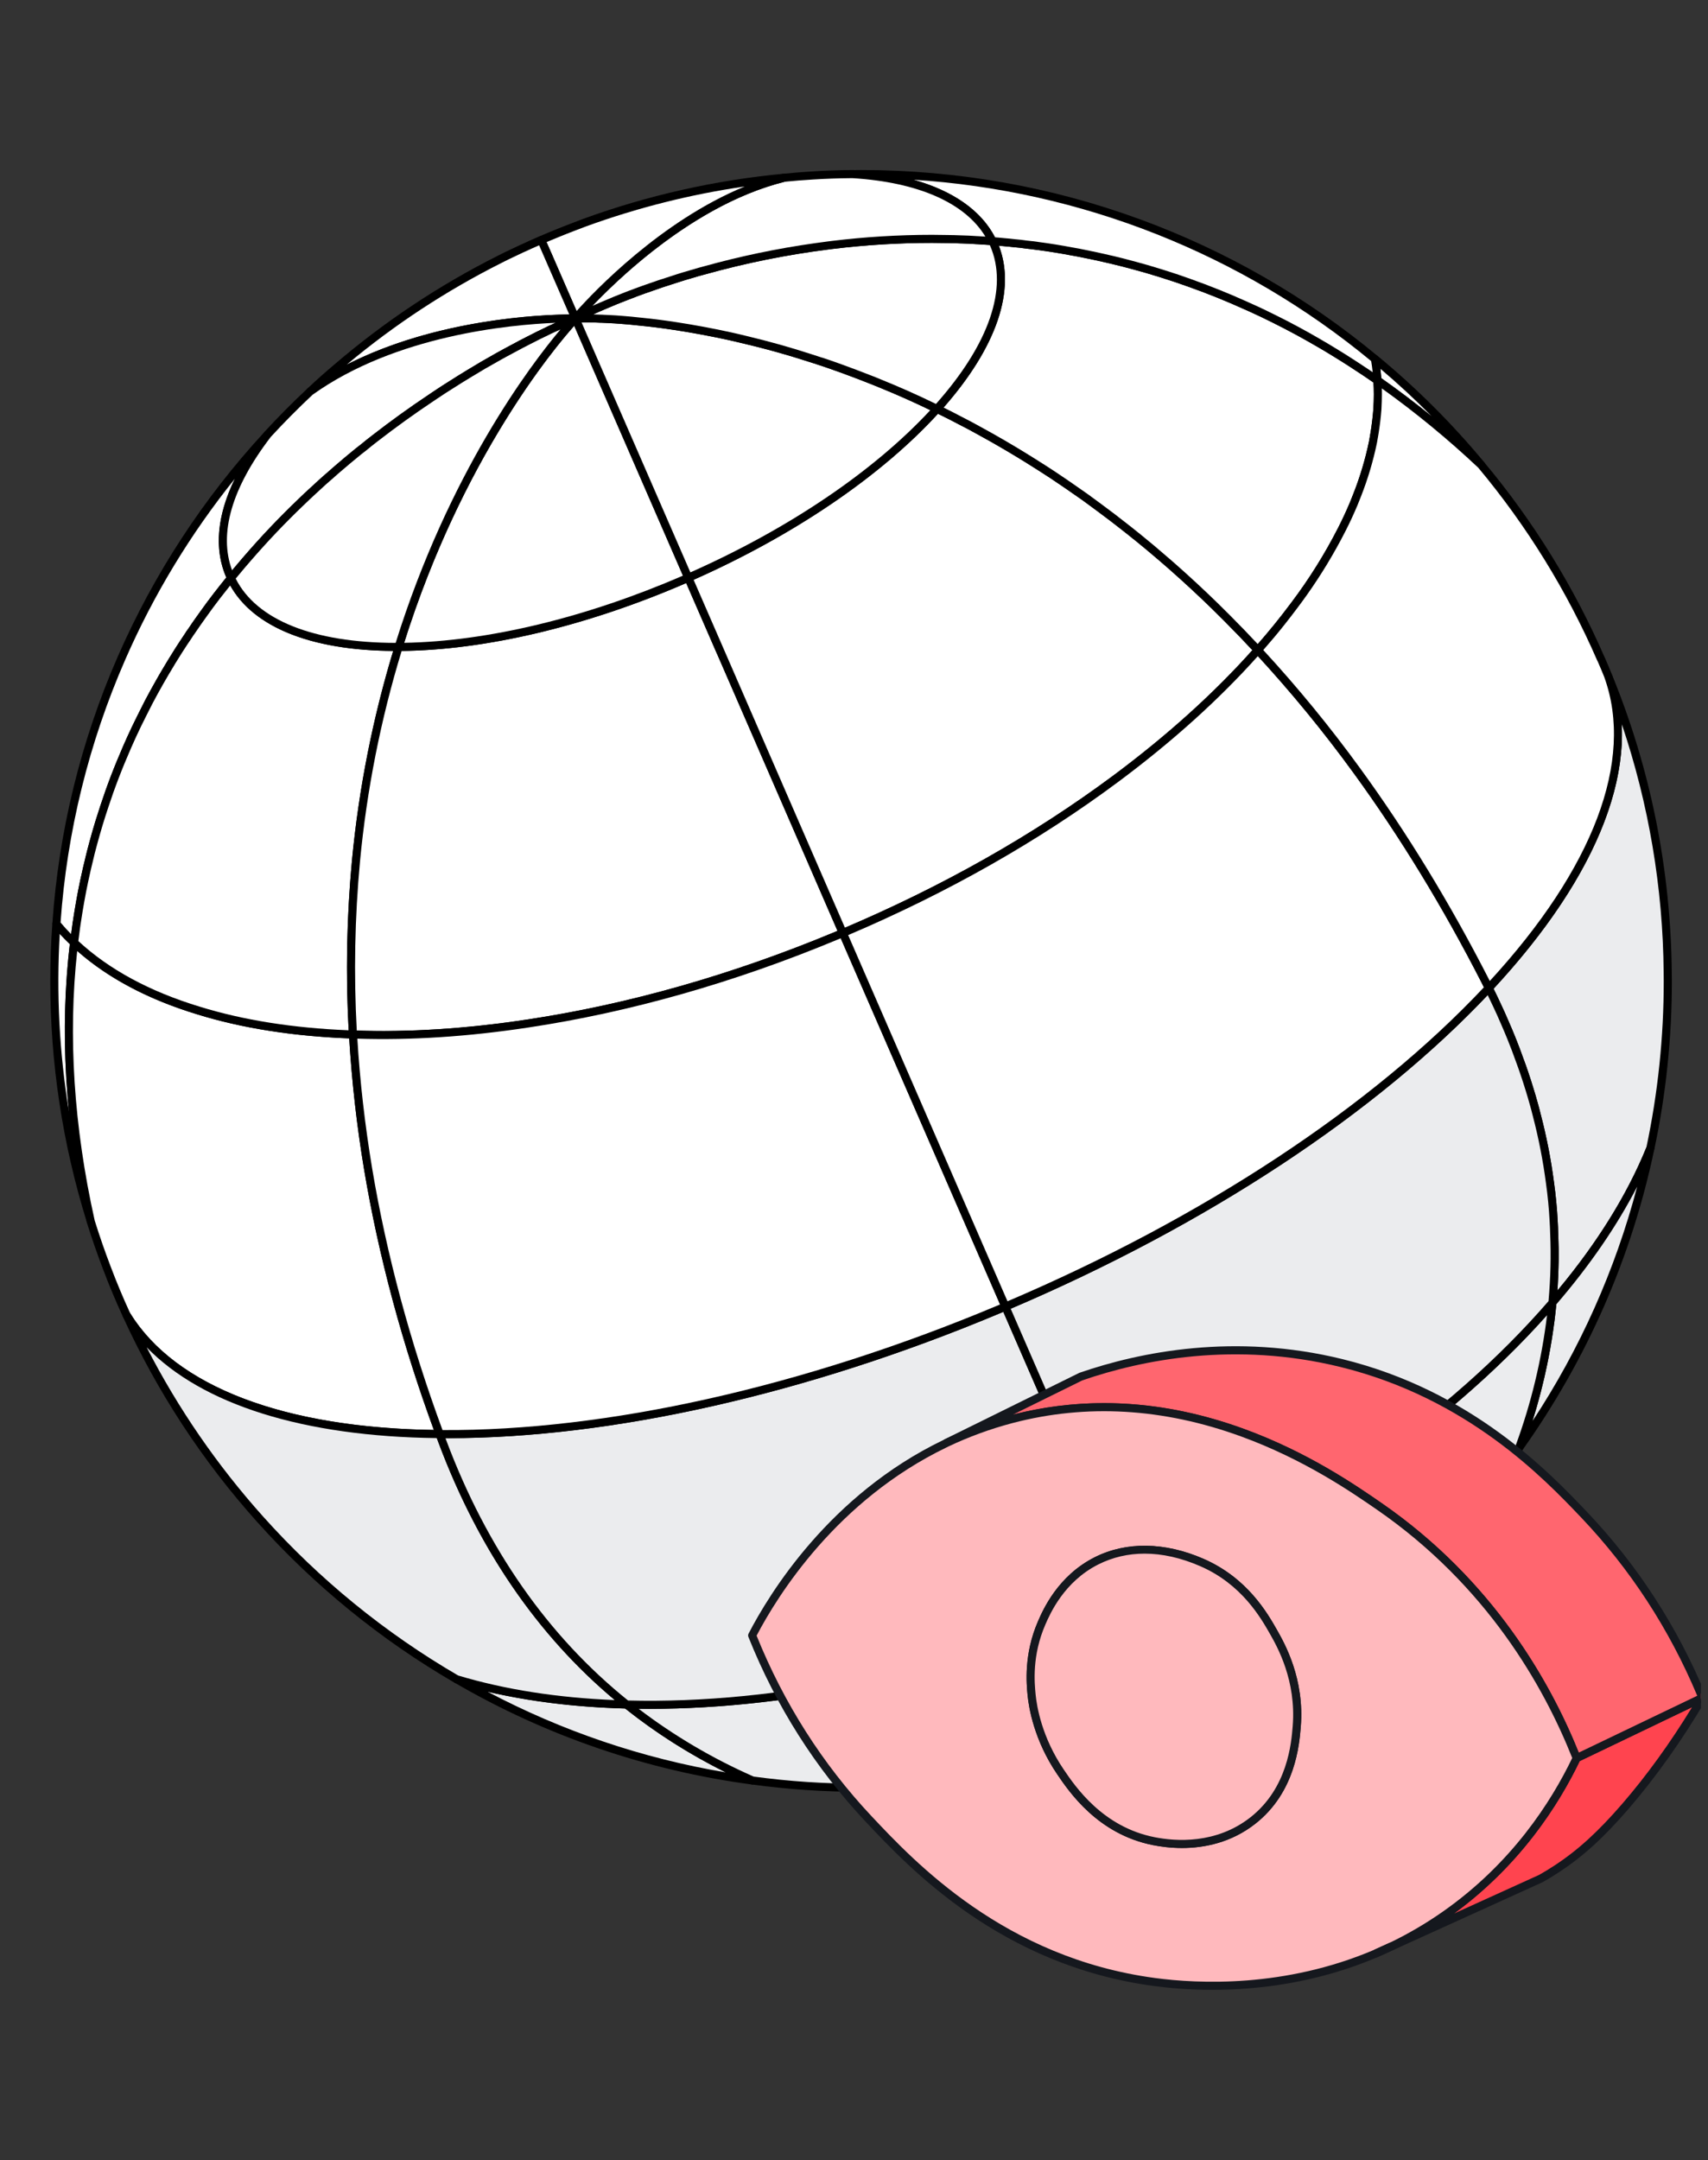
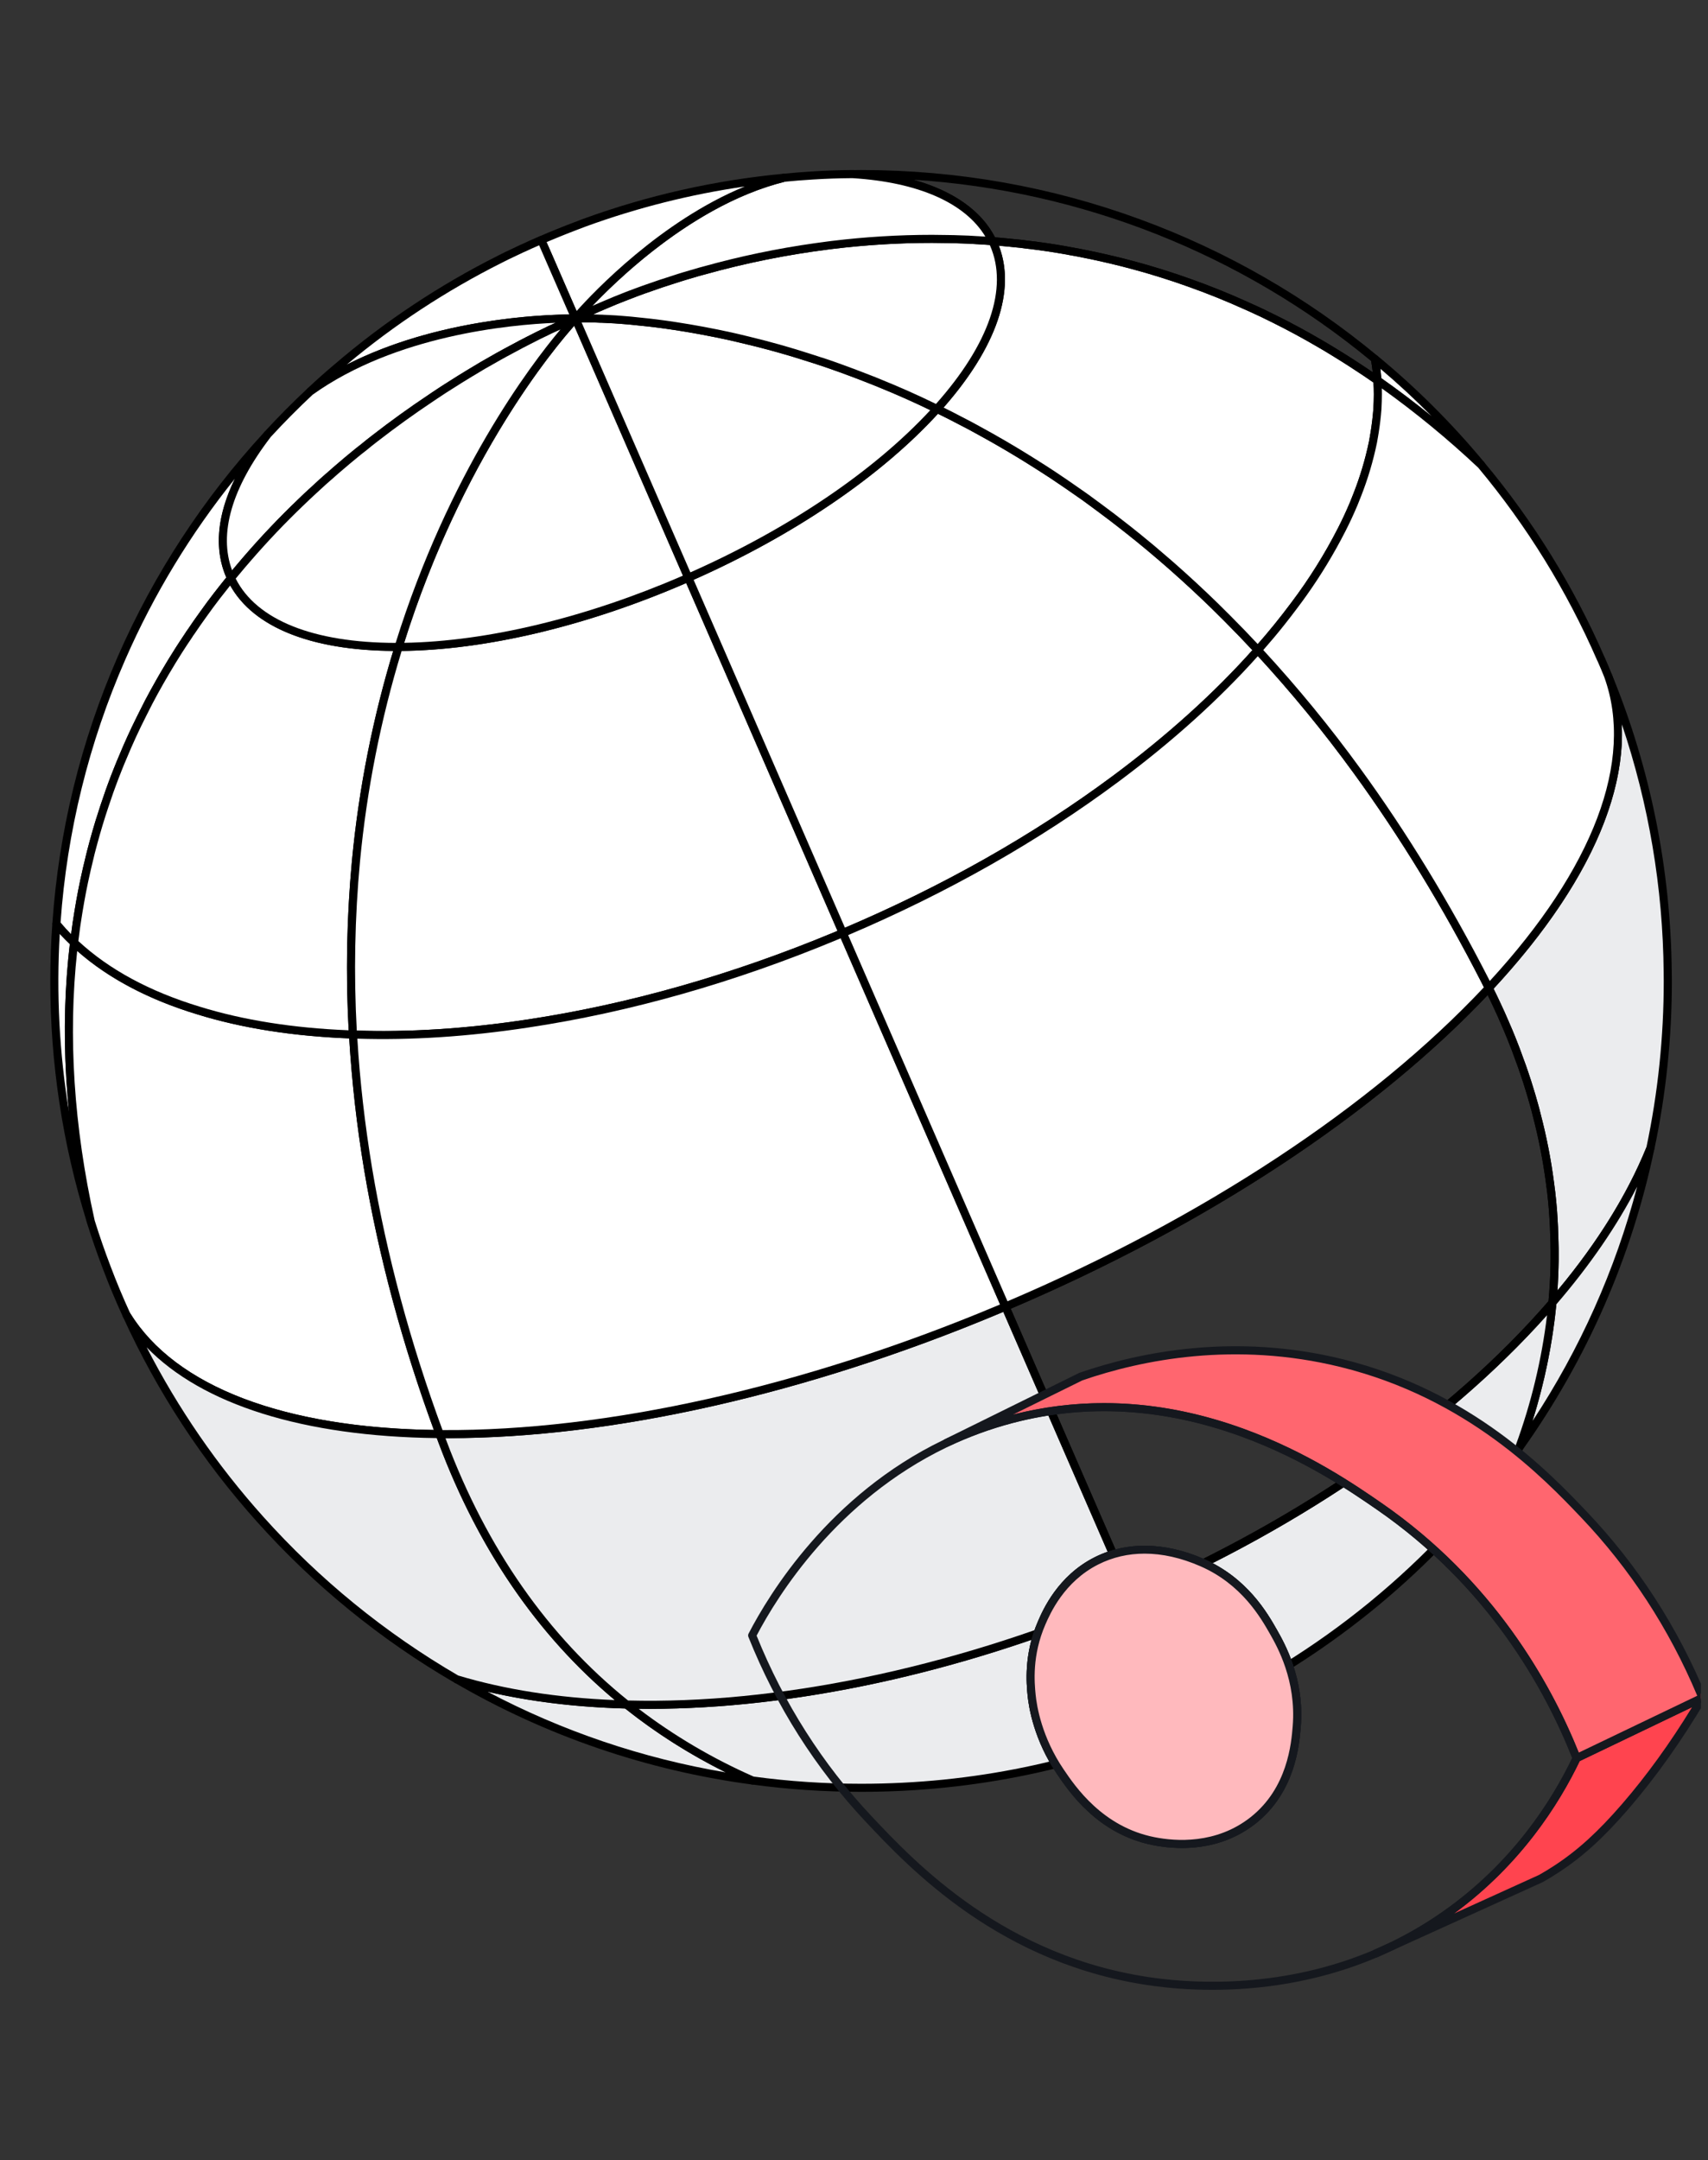
<svg xmlns="http://www.w3.org/2000/svg" width="121" height="153" viewBox="0 0 121 153" fill="none">
  <rect x="0" y="0" width="121" height="153" fill="#333333" stroke="none" />
  <g clip-path="url(#clip0_95_1011)">
    <path d="M6.427 86.485C4.711 80.977 3.842 75.241 3.85 69.472C3.85 68.112 3.895 66.764 3.995 65.43C4.378 65.898 4.795 66.341 5.251 66.764C4.544 72.657 4.808 79.218 6.427 86.485Z" fill="white" />
    <path d="M6.426 86.771C6.365 86.771 6.306 86.751 6.256 86.716C6.207 86.68 6.171 86.629 6.153 86.571C4.429 81.036 3.555 75.271 3.563 69.474C3.563 68.082 3.612 66.715 3.709 65.41C3.713 65.353 3.734 65.299 3.769 65.254C3.804 65.209 3.852 65.176 3.907 65.159C3.961 65.141 4.019 65.141 4.074 65.157C4.129 65.173 4.177 65.206 4.214 65.25C4.592 65.713 4.994 66.14 5.443 66.555C5.51 66.618 5.543 66.708 5.533 66.798C4.79 72.994 5.184 79.597 6.704 86.422C6.713 86.464 6.713 86.507 6.703 86.549C6.694 86.591 6.675 86.63 6.648 86.664C6.621 86.698 6.587 86.725 6.548 86.743C6.509 86.762 6.467 86.771 6.424 86.771H6.426ZM4.233 66.144C3.986 70.352 4.204 74.575 4.884 78.735C4.482 74.66 4.502 70.691 4.949 66.874C4.701 66.64 4.462 66.396 4.233 66.144Z" fill="black" />
    <path d="M104.932 32.93C102.629 30.759 100.171 28.756 97.579 26.938C97.55 26.428 97.49 25.921 97.4 25.418C100.143 27.678 102.664 30.194 104.932 32.93Z" fill="white" />
    <path d="M104.933 33.217C104.86 33.217 104.79 33.19 104.737 33.14C102.443 30.978 99.996 28.984 97.416 27.174C97.38 27.15 97.351 27.118 97.33 27.08C97.309 27.043 97.296 27.002 97.294 26.959C97.266 26.461 97.208 25.964 97.12 25.473C97.109 25.415 97.117 25.356 97.142 25.303C97.166 25.25 97.206 25.206 97.257 25.176C97.307 25.146 97.365 25.133 97.423 25.137C97.481 25.141 97.537 25.163 97.583 25.2C100.339 27.472 102.873 30 105.153 32.75C105.187 32.792 105.208 32.842 105.215 32.896C105.222 32.95 105.213 33.004 105.19 33.053C105.167 33.102 105.13 33.143 105.085 33.172C105.039 33.201 104.987 33.217 104.933 33.217ZM97.856 26.784C99.079 27.644 100.271 28.546 101.431 29.49C100.268 28.314 99.055 27.19 97.794 26.121C97.818 26.331 97.838 26.55 97.856 26.784Z" fill="black" />
    <path d="M118.152 69.474C118.155 73.459 117.741 77.433 116.916 81.332C115.449 84.952 113.097 88.652 109.979 92.267C110.13 90.644 110.172 89.013 110.104 87.384C110.097 87.08 110.084 86.77 110.064 86.46C110.018 85.565 109.932 84.672 109.807 83.784C109.595 82.156 109.279 80.542 108.863 78.954C108.803 78.697 108.732 78.438 108.659 78.181C108.565 77.842 108.466 77.505 108.362 77.17C108.249 76.791 108.128 76.414 107.999 76.04C107.895 75.72 107.783 75.402 107.662 75.088C107.473 74.55 107.27 74.017 107.054 73.49C106.909 73.132 106.764 72.782 106.606 72.425C106.431 72.014 106.248 71.606 106.057 71.202C105.868 70.791 105.672 70.384 105.469 69.98C112.822 62.098 116.184 54.157 113.932 47.887C116.587 54.374 118.074 61.464 118.147 68.89V68.897C118.154 69.088 118.154 69.28 118.154 69.471L118.152 69.474Z" fill="#EBECEE" />
    <path d="M109.979 92.553C109.939 92.553 109.9 92.544 109.864 92.528C109.828 92.512 109.795 92.489 109.768 92.46C109.741 92.43 109.721 92.396 109.708 92.358C109.696 92.32 109.691 92.281 109.694 92.241C109.847 90.553 109.889 88.969 109.819 87.397C109.811 87.09 109.799 86.783 109.779 86.479C109.732 85.591 109.647 84.706 109.523 83.825C109.312 82.208 108.998 80.606 108.584 79.028C108.524 78.768 108.451 78.51 108.381 78.26C108.289 77.924 108.191 77.59 108.087 77.257C107.976 76.881 107.856 76.507 107.727 76.137C107.623 75.825 107.517 75.506 107.394 75.196C107.205 74.659 107.003 74.127 106.787 73.6C106.644 73.246 106.495 72.894 106.341 72.545C106.168 72.135 105.986 71.729 105.796 71.327C105.608 70.919 105.413 70.514 105.211 70.112C105.185 70.06 105.176 70.001 105.185 69.943C105.193 69.885 105.219 69.832 105.259 69.789C112.819 61.686 115.801 53.943 113.661 47.987C113.634 47.916 113.636 47.837 113.667 47.768C113.698 47.699 113.756 47.645 113.827 47.617C113.898 47.59 113.976 47.593 114.046 47.624C114.115 47.655 114.169 47.712 114.196 47.783C116.936 54.475 118.36 61.577 118.433 68.892C118.44 69.087 118.44 69.285 118.44 69.476C118.44 73.506 118.023 77.516 117.199 81.395C117.196 81.411 117.19 81.427 117.184 81.443C115.706 85.093 113.356 88.799 110.199 92.456C110.172 92.487 110.139 92.512 110.101 92.529C110.063 92.546 110.022 92.555 109.981 92.555L109.979 92.553ZM105.81 70.032C105.997 70.409 106.161 70.755 106.314 71.085C106.494 71.47 106.687 71.887 106.867 72.316C107.034 72.692 107.189 73.066 107.317 73.382C107.546 73.945 107.753 74.487 107.93 74.995C108.054 75.309 108.163 75.635 108.269 75.95C108.387 76.287 108.507 76.662 108.634 77.089C108.739 77.423 108.84 77.766 108.933 78.106C109.004 78.36 109.08 78.626 109.14 78.89C109.559 80.488 109.877 82.112 110.09 83.75C110.216 84.647 110.303 85.556 110.349 86.445C110.369 86.755 110.381 87.069 110.389 87.379C110.446 88.692 110.429 90.019 110.333 91.407C113.156 88.025 115.276 84.61 116.64 81.25C117.457 77.378 117.867 73.432 117.864 69.475C117.864 69.289 117.864 69.096 117.859 68.909V68.893C117.81 62.899 116.806 56.951 114.887 51.272C115.177 56.78 112.05 63.298 105.81 70.032Z" fill="black" />
    <path d="M116.919 81.335C115.309 88.968 112.145 96.187 107.623 102.543C108.832 99.245 109.644 95.824 109.982 92.275V92.268C113.1 88.654 115.452 84.955 116.919 81.335Z" fill="#EBECEE" />
    <path d="M107.623 102.829C107.577 102.829 107.532 102.818 107.491 102.796C107.451 102.775 107.416 102.744 107.389 102.707C107.363 102.669 107.346 102.626 107.34 102.58C107.334 102.534 107.339 102.488 107.355 102.445C108.585 99.09 109.373 95.662 109.696 92.253C109.7 92.19 109.725 92.131 109.765 92.083C112.88 88.472 115.197 84.82 116.653 81.229C116.68 81.163 116.731 81.109 116.796 81.079C116.86 81.048 116.934 81.042 117.002 81.063C117.071 81.084 117.129 81.129 117.165 81.191C117.201 81.252 117.213 81.325 117.197 81.395C115.585 89.075 112.442 96.246 107.855 102.709C107.829 102.746 107.794 102.776 107.753 102.797C107.713 102.818 107.669 102.829 107.623 102.829ZM110.257 92.386C109.98 95.194 109.413 97.965 108.565 100.656C111.924 95.561 114.429 89.952 115.982 84.05C114.553 86.826 112.636 89.619 110.256 92.385L110.257 92.386Z" fill="black" />
    <path d="M53.315 126.116C45.928 125.127 38.809 122.691 32.365 118.947C35.919 120.017 39.976 120.619 44.389 120.732C47.158 122.952 50.156 124.722 53.315 126.116Z" fill="#EBECEE" />
    <path d="M53.316 126.401C53.303 126.401 53.29 126.401 53.277 126.398C45.852 125.41 38.696 122.961 32.222 119.194C32.163 119.158 32.119 119.102 32.098 119.036C32.077 118.97 32.08 118.899 32.107 118.835C32.135 118.772 32.184 118.72 32.247 118.69C32.309 118.66 32.38 118.654 32.447 118.672C35.98 119.736 40 120.332 44.396 120.444C44.458 120.446 44.518 120.467 44.567 120.506C47.207 122.624 50.189 124.422 53.43 125.852C53.489 125.879 53.538 125.925 53.568 125.983C53.597 126.041 53.606 126.107 53.593 126.171C53.58 126.235 53.545 126.293 53.495 126.334C53.444 126.375 53.381 126.398 53.316 126.399V126.401ZM34.532 119.819C39.818 122.613 45.517 124.544 51.413 125.538C48.884 124.285 46.495 122.769 44.286 121.014C40.782 120.919 37.512 120.518 34.532 119.821V119.819Z" fill="black" />
    <path d="M109.982 92.277C109.645 95.824 108.832 99.247 107.623 102.544C107.616 102.552 107.616 102.557 107.61 102.564C101.652 110.942 93.492 117.647 83.972 121.823L80.166 113.089C92.797 107.644 103.183 100.159 109.982 92.277Z" fill="#EBECEE" />
    <path d="M83.969 122.108C83.914 122.108 83.86 122.092 83.813 122.062C83.767 122.031 83.73 121.988 83.708 121.937L79.902 113.202C79.873 113.133 79.871 113.054 79.898 112.984C79.927 112.914 79.982 112.857 80.051 112.827C92.191 107.595 102.743 100.231 109.763 92.091C109.803 92.046 109.856 92.014 109.916 92C109.975 91.987 110.036 91.992 110.092 92.016C110.148 92.04 110.195 92.08 110.226 92.132C110.257 92.184 110.271 92.245 110.265 92.305C109.936 95.764 109.138 99.242 107.891 102.644C107.883 102.665 107.872 102.686 107.859 102.705C107.853 102.715 107.846 102.727 107.836 102.739C101.813 111.216 93.605 117.901 84.085 122.085C84.049 122.101 84.011 122.109 83.971 122.109L83.969 122.108ZM80.541 113.237L84.116 121.445C93.429 117.295 101.458 110.722 107.365 102.412C108.468 99.42 109.217 96.31 109.599 93.144C102.582 101.018 92.308 108.125 80.539 113.237H80.541Z" fill="black" />
    <path d="M83.97 121.82V121.827C76.94 124.919 69.171 126.63 61.006 126.63C58.436 126.633 55.868 126.461 53.322 126.115H53.314C50.156 124.72 47.157 122.95 44.389 120.73C54.609 121.007 66.733 118.696 78.916 113.622C79.332 113.45 79.749 113.272 80.164 113.086L83.97 121.82Z" fill="#EBECEE" />
    <path d="M61.006 126.915C58.396 126.915 55.8 126.741 53.291 126.398C53.26 126.395 53.229 126.387 53.201 126.375C49.913 124.924 46.889 123.099 44.211 120.952C44.164 120.914 44.13 120.863 44.114 120.806C44.098 120.748 44.1 120.687 44.121 120.631C44.141 120.575 44.179 120.526 44.228 120.493C44.278 120.459 44.337 120.442 44.397 120.444C54.926 120.729 67.147 118.212 78.806 113.357C79.219 113.187 79.637 113.007 80.049 112.824C80.083 112.809 80.12 112.8 80.158 112.799C80.196 112.798 80.233 112.805 80.268 112.818C80.303 112.832 80.335 112.853 80.363 112.879C80.39 112.905 80.412 112.936 80.427 112.971L84.233 121.705C84.248 121.741 84.257 121.78 84.257 121.819V121.827C84.256 121.882 84.24 121.936 84.21 121.983C84.18 122.029 84.137 122.065 84.087 122.088C76.804 125.291 69.039 126.915 61.006 126.915ZM53.392 125.835C55.869 126.172 58.43 126.344 61.006 126.344C68.863 126.344 76.463 124.774 83.597 121.678L80.019 113.464C79.689 113.608 79.356 113.749 79.026 113.885C67.897 118.521 56.25 121.037 46.027 121.038C45.763 121.038 45.501 121.037 45.24 121.032C47.757 122.949 50.495 124.561 53.392 125.835Z" fill="black" />
    <path d="M31.147 101.577C20.497 101.484 12.377 98.663 8.975 93.16C8.466 92.056 7.996 90.935 7.568 89.797C7.157 88.724 6.78 87.637 6.438 86.54C6.431 86.52 6.431 86.507 6.425 86.487C4.807 79.22 4.543 72.66 5.25 66.766C7.49 68.88 10.488 70.491 14.063 71.576C17.28 72.573 20.973 73.134 25.003 73.274H25.01C25.194 76.471 25.551 79.656 26.08 82.814C27.064 88.694 28.69 94.951 31.147 101.577Z" fill="white" />
    <path d="M31.146 101.862H31.143C20.04 101.765 12.08 98.728 8.73 93.309L8.713 93.279C8.202 92.169 7.73 91.042 7.299 89.898C6.887 88.819 6.508 87.728 6.163 86.625C6.158 86.607 6.153 86.588 6.149 86.569L6.143 86.549C4.608 79.66 4.209 72.992 4.959 66.732C4.965 66.679 4.985 66.629 5.018 66.587C5.051 66.545 5.095 66.513 5.145 66.496C5.195 66.477 5.249 66.474 5.301 66.485C5.353 66.496 5.4 66.522 5.438 66.559C7.619 68.618 10.547 70.215 14.138 71.303C17.297 72.282 20.952 72.849 25.005 72.989C25.077 72.991 25.146 73.02 25.198 73.07C25.25 73.12 25.282 73.187 25.286 73.259C25.471 76.446 25.828 79.62 26.354 82.768C27.384 88.918 29.084 95.213 31.406 101.478C31.422 101.521 31.427 101.568 31.421 101.613C31.415 101.659 31.398 101.702 31.371 101.74C31.345 101.777 31.31 101.808 31.269 101.829C31.229 101.851 31.183 101.862 31.137 101.862H31.146ZM9.226 93.023C12.433 98.193 20.062 101.12 30.735 101.285C28.472 95.115 26.812 88.919 25.797 82.859C25.282 79.776 24.929 76.668 24.739 73.548C20.736 73.392 17.116 72.819 13.978 71.846C10.525 70.8 7.665 69.29 5.469 67.352C4.813 73.383 5.228 79.793 6.7 86.412C6.704 86.426 6.708 86.441 6.71 86.455C7.051 87.546 7.425 88.625 7.833 89.692C8.257 90.819 8.722 91.93 9.226 93.023Z" fill="black" />
    <path d="M44.388 120.73C39.975 120.617 35.918 120.017 32.364 118.945C32.356 118.945 32.351 118.945 32.344 118.938C27.144 115.915 22.451 112.093 18.437 107.614C14.569 103.302 11.379 98.428 8.975 93.158C12.378 98.661 20.497 101.482 31.146 101.575C31.206 101.754 31.278 101.938 31.346 102.117C34.436 110.355 38.969 116.394 44.386 120.728L44.388 120.73Z" fill="#EBECEE" />
    <path d="M44.386 121.015H44.379C39.942 120.902 35.879 120.3 32.303 119.226C32.261 119.219 32.221 119.203 32.185 119.178C26.964 116.142 22.253 112.305 18.223 107.806C14.336 103.474 11.13 98.575 8.715 93.279C8.685 93.213 8.681 93.138 8.704 93.069C8.728 93.001 8.776 92.943 8.84 92.909C8.904 92.874 8.979 92.865 9.049 92.884C9.12 92.903 9.18 92.948 9.218 93.01C12.46 98.256 20.249 101.198 31.149 101.292C31.271 101.292 31.379 101.372 31.418 101.488C31.459 101.613 31.508 101.742 31.556 101.868L31.613 102.02C34.505 109.725 38.863 115.946 44.566 120.508C44.613 120.545 44.646 120.595 44.663 120.652C44.679 120.709 44.677 120.77 44.658 120.826C44.638 120.882 44.601 120.93 44.553 120.964C44.504 120.998 44.447 121.016 44.387 121.016L44.386 121.015ZM32.459 118.676C35.762 119.669 39.491 120.253 43.552 120.416C38.088 115.842 33.893 109.725 31.076 102.219L31.02 102.069L30.943 101.86C21.483 101.748 14.326 99.488 10.39 95.43C12.618 99.765 15.393 103.797 18.648 107.425C22.634 111.876 27.294 115.672 32.459 118.676Z" fill="black" />
    <path d="M3.993 65.43C4.917 52.112 10.415 40.055 18.93 30.805C16.142 34.445 15.066 37.986 16.294 40.8C16.314 40.846 16.34 40.899 16.36 40.946C16.02 41.365 15.685 41.788 15.356 42.215C15.028 42.64 14.708 43.071 14.397 43.509C14.1 43.919 13.803 44.335 13.526 44.757C13.466 44.83 13.42 44.903 13.375 44.982C13.117 45.359 12.866 45.735 12.622 46.125C12.018 47.078 11.445 48.05 10.903 49.039C10.632 49.528 10.375 50.03 10.123 50.539C10.057 50.665 9.992 50.796 9.932 50.922C9.488 51.813 9.076 52.718 8.696 53.638C8.582 53.903 8.472 54.17 8.366 54.438L8.326 54.536C8.18 54.899 8.042 55.263 7.91 55.626L7.752 56.062C7.639 56.386 7.527 56.716 7.415 57.046C7.121 57.918 6.855 58.8 6.616 59.689L6.437 60.363C6.385 60.587 6.325 60.812 6.272 61.043C6.159 61.506 6.053 61.971 5.955 62.438C5.75 63.423 5.574 64.415 5.426 65.41C5.393 65.622 5.366 65.833 5.34 66.045C5.307 66.282 5.275 66.52 5.247 66.765C4.799 66.349 4.381 65.903 3.993 65.43Z" fill="white" />
    <path d="M5.251 67.05C5.179 67.05 5.109 67.024 5.057 66.975C4.588 66.54 4.17 66.095 3.774 65.612C3.728 65.556 3.705 65.484 3.71 65.412C4.157 58.88 5.729 52.474 8.355 46.477C10.906 40.65 14.409 35.288 18.721 30.612C18.772 30.56 18.84 30.529 18.912 30.525C18.985 30.521 19.056 30.545 19.111 30.591C19.167 30.638 19.203 30.704 19.211 30.776C19.22 30.848 19.201 30.92 19.159 30.979C16.308 34.7 15.409 38.057 16.558 40.687L16.588 40.753L16.625 40.835C16.645 40.883 16.651 40.935 16.644 40.986C16.637 41.038 16.617 41.086 16.584 41.127C16.198 41.606 15.88 42.007 15.585 42.39C15.278 42.789 14.954 43.222 14.634 43.675C14.336 44.082 14.047 44.496 13.768 44.916L13.751 44.94C13.699 45.004 13.653 45.073 13.614 45.145C13.318 45.576 13.081 45.936 12.867 46.277C12.267 47.226 11.696 48.193 11.156 49.177C10.915 49.613 10.662 50.099 10.382 50.666C9.867 51.673 9.393 52.701 8.962 53.746C8.851 54.007 8.738 54.273 8.634 54.54L8.594 54.642C8.45 55.002 8.311 55.365 8.181 55.723L8.022 56.159C7.912 56.477 7.8 56.807 7.688 57.137C7.397 58.004 7.132 58.879 6.894 59.761L6.715 60.435C6.694 60.527 6.668 60.629 6.644 60.73C6.497 61.316 6.361 61.905 6.237 62.496C6.047 63.396 5.875 64.363 5.711 65.453C5.678 65.662 5.652 65.875 5.627 66.08C5.594 66.32 5.561 66.557 5.535 66.796C5.527 66.866 5.494 66.931 5.441 66.978C5.389 67.025 5.321 67.052 5.251 67.052V67.05ZM4.288 65.337C4.527 65.625 4.774 65.897 5.038 66.163L5.06 66.012C5.087 65.799 5.114 65.582 5.147 65.366C5.312 64.267 5.485 63.289 5.678 62.377C5.804 61.78 5.942 61.185 6.09 60.593L6.162 60.296L6.342 59.615C6.475 59.123 6.617 58.633 6.761 58.157C6.988 57.422 7.23 56.692 7.485 55.967L7.645 55.527C7.778 55.163 7.918 54.793 8.065 54.429L8.105 54.329C8.211 54.056 8.327 53.786 8.438 53.525C8.805 52.633 9.211 51.739 9.681 50.795C9.74 50.67 9.808 50.535 9.875 50.406C10.155 49.837 10.412 49.343 10.658 48.9C11.201 47.906 11.777 46.93 12.383 45.973C12.601 45.627 12.839 45.263 13.136 44.829C13.178 44.757 13.229 44.675 13.3 44.589C13.585 44.155 13.886 43.733 14.169 43.342C14.492 42.883 14.823 42.445 15.133 42.04C15.403 41.69 15.691 41.326 16.032 40.903C15.156 38.889 15.373 36.509 16.646 33.899C13.502 37.805 10.891 42.111 8.881 46.705C6.296 52.607 4.743 58.909 4.29 65.336L4.288 65.337Z" fill="black" />
-     <path d="M25.221 60.953C24.837 65.049 24.764 69.167 25.003 73.274C20.973 73.136 17.28 72.574 14.063 71.576C10.489 70.493 7.489 68.88 5.25 66.766C5.276 66.522 5.31 66.283 5.343 66.046C5.37 65.834 5.396 65.623 5.429 65.412C5.58 64.4 5.753 63.41 5.957 62.439C6.056 61.97 6.161 61.507 6.274 61.044C6.327 60.813 6.387 60.589 6.44 60.364L6.619 59.69C6.859 58.801 7.125 57.92 7.417 57.047C7.53 56.717 7.641 56.387 7.754 56.063L7.913 55.627C8.058 55.228 8.21 54.832 8.369 54.439C8.474 54.167 8.587 53.903 8.699 53.639C9.133 52.587 9.609 51.553 10.126 50.54C10.377 50.032 10.634 49.529 10.906 49.04C11.157 48.584 11.407 48.134 11.666 47.699C12.204 46.774 12.775 45.868 13.377 44.983C13.423 44.904 13.47 44.832 13.529 44.759C13.813 44.336 14.103 43.92 14.4 43.51C14.71 43.067 15.034 42.639 15.359 42.216C15.689 41.786 16.026 41.363 16.363 40.947C17.889 44.217 22.316 45.85 28.241 45.823C26.72 50.75 25.709 55.82 25.223 60.953H25.221Z" fill="white" />
+     <path d="M25.221 60.953C24.837 65.049 24.764 69.167 25.003 73.274C20.973 73.136 17.28 72.574 14.063 71.576C10.489 70.493 7.489 68.88 5.25 66.766C5.276 66.522 5.31 66.283 5.343 66.046C5.37 65.834 5.396 65.623 5.429 65.412C5.58 64.4 5.753 63.41 5.957 62.439C6.056 61.97 6.161 61.507 6.274 61.044C6.327 60.813 6.387 60.589 6.44 60.364L6.619 59.69C6.859 58.801 7.125 57.92 7.417 57.047L7.913 55.627C8.058 55.228 8.21 54.832 8.369 54.439C8.474 54.167 8.587 53.903 8.699 53.639C9.133 52.587 9.609 51.553 10.126 50.54C10.377 50.032 10.634 49.529 10.906 49.04C11.157 48.584 11.407 48.134 11.666 47.699C12.204 46.774 12.775 45.868 13.377 44.983C13.423 44.904 13.47 44.832 13.529 44.759C13.813 44.336 14.103 43.92 14.4 43.51C14.71 43.067 15.034 42.639 15.359 42.216C15.689 41.786 16.026 41.363 16.363 40.947C17.889 44.217 22.316 45.85 28.241 45.823C26.72 50.75 25.709 55.82 25.223 60.953H25.221Z" fill="white" />
    <path d="M25.003 73.56H24.993C20.889 73.418 17.183 72.842 13.977 71.85C10.301 70.735 7.299 69.095 5.053 66.975C5.021 66.945 4.996 66.907 4.981 66.866C4.966 66.824 4.96 66.78 4.964 66.736C4.991 66.489 5.024 66.248 5.057 66.014C5.084 65.801 5.111 65.584 5.144 65.368C5.31 64.269 5.483 63.291 5.676 62.379C5.803 61.782 5.94 61.187 6.087 60.595L6.16 60.298L6.34 59.616C6.473 59.125 6.614 58.635 6.759 58.159C6.987 57.425 7.228 56.694 7.483 55.969L7.643 55.529C7.776 55.165 7.916 54.795 8.063 54.431L8.103 54.331C8.209 54.058 8.324 53.788 8.436 53.526C8.818 52.601 9.233 51.691 9.679 50.796C9.737 50.672 9.806 50.536 9.873 50.408C10.153 49.839 10.41 49.345 10.656 48.902C11.42 47.508 12.247 46.149 13.134 44.831C13.176 44.759 13.229 44.675 13.297 44.589C13.58 44.168 13.873 43.749 14.169 43.342C14.49 42.884 14.821 42.445 15.131 42.041C15.463 41.612 15.799 41.187 16.14 40.766C16.171 40.728 16.21 40.699 16.255 40.68C16.3 40.662 16.349 40.656 16.397 40.661C16.445 40.667 16.491 40.686 16.531 40.714C16.57 40.743 16.601 40.781 16.621 40.825C18.04 43.865 22.113 45.536 28.096 45.536H28.24C28.33 45.539 28.417 45.579 28.471 45.652C28.526 45.725 28.541 45.819 28.514 45.906C27.002 50.815 25.994 55.865 25.507 60.978C25.125 65.059 25.053 69.164 25.29 73.256C25.293 73.296 25.287 73.335 25.273 73.373C25.259 73.41 25.237 73.444 25.209 73.472C25.183 73.499 25.151 73.521 25.116 73.536C25.081 73.551 25.043 73.558 25.004 73.558L25.003 73.56ZM5.55 66.654C7.72 68.667 10.611 70.23 14.146 71.301C17.223 72.255 20.771 72.818 24.701 72.975C24.484 68.958 24.563 64.93 24.937 60.924C25.416 55.901 26.393 50.937 27.854 46.107C22.026 46.063 17.959 44.425 16.309 41.468C16.041 41.803 15.806 42.101 15.584 42.388C15.279 42.787 14.953 43.22 14.634 43.673C14.339 44.08 14.047 44.498 13.766 44.917L13.75 44.938C13.703 44.997 13.661 45.059 13.624 45.125L13.613 45.143C13.376 45.49 13.13 45.861 12.864 46.278C12.265 47.226 11.695 48.193 11.155 49.176C10.915 49.613 10.661 50.098 10.381 50.666C9.867 51.673 9.393 52.701 8.961 53.746C8.85 54.006 8.737 54.273 8.633 54.54L8.593 54.641C8.449 55.001 8.31 55.364 8.18 55.723L8.021 56.158C7.911 56.477 7.799 56.807 7.687 57.137C7.396 58.004 7.131 58.88 6.893 59.763L6.714 60.435C6.693 60.528 6.667 60.63 6.643 60.731C6.497 61.317 6.361 61.906 6.236 62.497C6.046 63.397 5.874 64.364 5.71 65.454C5.677 65.663 5.651 65.875 5.626 66.081C5.599 66.274 5.573 66.463 5.55 66.654Z" fill="black" />
    <path d="M59.709 66.085C59.543 66.151 59.385 66.224 59.22 66.289C51.742 69.401 44.302 71.457 37.366 72.499C33.012 73.159 28.856 73.418 25.012 73.272H25.005C24.765 69.165 24.838 65.046 25.223 60.951C25.71 55.818 26.722 50.748 28.242 45.821C34.016 45.795 41.223 44.195 48.55 41.011C48.616 40.978 48.689 40.951 48.755 40.918L51.04 46.171H51.047L57.602 61.241L59.709 66.085Z" fill="white" />
    <path d="M27.12 73.598C26.413 73.598 25.706 73.585 24.999 73.558C24.927 73.556 24.858 73.527 24.806 73.478C24.754 73.428 24.723 73.361 24.717 73.289C24.479 69.168 24.552 65.035 24.936 60.925C25.426 55.773 26.442 50.684 27.967 45.738C27.985 45.68 28.021 45.63 28.07 45.593C28.119 45.557 28.178 45.538 28.239 45.537C34.223 45.51 41.393 43.811 48.429 40.754C48.465 40.736 48.502 40.72 48.539 40.704L48.626 40.665C48.661 40.648 48.699 40.638 48.737 40.636C48.776 40.633 48.815 40.639 48.851 40.652C48.888 40.665 48.921 40.686 48.949 40.712C48.978 40.739 49 40.771 49.016 40.806L51.28 46.009C51.291 46.025 51.3 46.041 51.309 46.059L57.863 61.129L59.97 65.972C59.985 66.007 59.993 66.045 59.994 66.083C59.994 66.121 59.987 66.159 59.973 66.195C59.959 66.231 59.937 66.263 59.91 66.29C59.882 66.317 59.85 66.338 59.814 66.352C59.734 66.384 59.656 66.418 59.577 66.452C59.494 66.488 59.41 66.524 59.326 66.558C52.009 69.602 44.633 71.698 37.407 72.785C33.834 73.328 30.383 73.601 27.12 73.601V73.598ZM25.274 72.997C29.041 73.121 33.093 72.859 37.321 72.218C44.501 71.138 51.831 69.054 59.111 66.027L59.331 65.934L57.341 61.357L50.807 46.337C50.796 46.321 50.786 46.305 50.779 46.287L48.609 41.3C41.601 44.338 34.456 46.04 28.453 46.107C26.974 50.953 25.987 55.936 25.507 60.98C25.134 64.975 25.056 68.991 25.276 72.997H25.274Z" fill="black" />
    <path d="M89.109 46.045C86.335 49.183 82.939 52.262 79.028 55.169C73.518 59.265 66.984 63.012 59.709 66.083L57.602 61.24L51.048 46.17L48.762 40.918C56.274 37.62 62.465 33.286 66.375 28.959C66.692 29.105 67.009 29.263 67.334 29.428C67.565 29.546 67.789 29.659 68.021 29.785C68.424 29.989 68.827 30.2 69.229 30.426C69.632 30.645 70.042 30.869 70.445 31.1C71.561 31.737 72.66 32.402 73.742 33.095C74.019 33.273 74.304 33.452 74.581 33.636C74.858 33.822 75.135 34.006 75.414 34.198C75.691 34.389 75.975 34.58 76.252 34.779C76.489 34.938 76.721 35.109 76.959 35.275C77.284 35.513 77.607 35.75 77.937 35.995C78.214 36.199 78.497 36.41 78.782 36.629C79.069 36.845 79.353 37.065 79.635 37.289C79.919 37.508 80.196 37.732 80.481 37.963H80.488C81.095 38.452 81.704 38.96 82.311 39.483C82.549 39.688 82.786 39.899 83.024 40.105C84.064 41.023 85.082 41.966 86.077 42.932C87.114 43.944 88.125 44.981 89.11 46.043L89.109 46.045Z" fill="white" />
    <path d="M59.709 66.37C59.653 66.37 59.599 66.354 59.552 66.323C59.505 66.293 59.469 66.249 59.447 66.198L57.34 61.355L50.786 46.285L48.5 41.032C48.47 40.963 48.469 40.885 48.496 40.814C48.524 40.744 48.578 40.688 48.647 40.657C55.884 37.48 62.106 33.258 66.163 28.768C66.204 28.723 66.258 28.692 66.317 28.68C66.377 28.667 66.439 28.674 66.494 28.699C66.834 28.855 67.174 29.027 67.463 29.174L67.631 29.261C67.806 29.349 67.978 29.438 68.156 29.534C68.604 29.761 69.003 29.972 69.367 30.177C70.621 30.857 71.854 31.576 73.064 32.331C73.337 32.498 73.62 32.68 73.894 32.855L74.128 33.005C74.331 33.135 74.536 33.265 74.737 33.4C75.016 33.585 75.294 33.771 75.573 33.964L75.814 34.13C76.014 34.267 76.217 34.405 76.414 34.547C76.556 34.641 76.701 34.745 76.848 34.85L77.118 35.04C77.448 35.282 77.773 35.52 78.103 35.765C78.676 36.187 79.242 36.619 79.8 37.06C80.08 37.276 80.35 37.493 80.625 37.716C80.638 37.723 80.65 37.731 80.662 37.74C81.403 38.339 82.133 38.953 82.85 39.58L83.206 39.888C84.251 40.809 85.274 41.756 86.272 42.728C87.312 43.743 88.327 44.784 89.315 45.849C89.415 45.956 89.417 46.123 89.319 46.233C86.516 49.405 83.109 52.488 79.193 55.398C73.48 59.645 66.96 63.328 59.816 66.346C59.781 66.361 59.743 66.369 59.705 66.369L59.707 66.371L59.709 66.37ZM49.136 41.065L51.309 46.057L57.863 61.127L59.858 65.71C66.858 62.731 73.248 59.108 78.856 54.94C82.659 52.112 85.977 49.122 88.722 46.05C88.079 45.361 87.424 44.682 86.759 44.014C86.462 43.717 86.172 43.427 85.876 43.137C84.886 42.173 83.872 41.233 82.835 40.319C82.718 40.219 82.599 40.114 82.479 40.009C82.36 39.907 82.242 39.802 82.123 39.701C81.536 39.196 80.941 38.699 80.339 38.212C80.325 38.205 80.312 38.197 80.3 38.187C80.023 37.96 79.743 37.737 79.46 37.518C78.903 37.077 78.339 36.646 77.767 36.225L76.79 35.505L76.522 35.315C76.382 35.213 76.239 35.114 76.095 35.018C75.896 34.877 75.696 34.738 75.495 34.601L75.25 34.434C74.975 34.244 74.697 34.06 74.422 33.875C74.223 33.744 74.023 33.615 73.823 33.487L73.587 33.335C72.122 32.394 70.623 31.507 69.093 30.676C68.732 30.476 68.339 30.266 67.89 30.039C67.712 29.942 67.542 29.857 67.372 29.769L67.202 29.682C66.951 29.554 66.699 29.429 66.445 29.307C62.382 33.742 56.252 37.905 49.138 41.064L49.136 41.065Z" fill="black" />
    <path d="M97.613 27.912C97.613 28.269 97.6 28.625 97.58 28.982C97.538 29.526 97.474 30.068 97.388 30.607L97.328 30.965C97.308 31.09 97.283 31.209 97.263 31.335C96.999 32.604 96.628 33.849 96.153 35.055C96.074 35.259 95.994 35.465 95.908 35.669C95.645 36.296 95.359 36.913 95.05 37.519C94.096 39.39 92.98 41.174 91.714 42.85C90.895 43.955 90.026 45.022 89.111 46.049C88.126 44.987 87.115 43.949 86.078 42.937C85.084 41.969 84.067 41.027 83.026 40.11C82.788 39.906 82.55 39.694 82.313 39.489C81.713 38.973 81.105 38.466 80.49 37.969H80.483C80.204 37.74 79.922 37.515 79.637 37.294C79.353 37.07 79.068 36.844 78.784 36.634C78.5 36.416 78.215 36.204 77.938 36L76.961 35.28C76.724 35.114 76.493 34.943 76.254 34.785C75.977 34.585 75.693 34.395 75.416 34.203C75.14 34.013 74.862 33.826 74.583 33.642C74.306 33.456 74.021 33.279 73.744 33.1C73.467 32.922 73.19 32.743 72.918 32.579C71.711 31.826 70.482 31.11 69.231 30.432C68.832 30.211 68.429 29.997 68.023 29.79C67.791 29.665 67.567 29.553 67.335 29.433C67.019 29.27 66.7 29.114 66.377 28.965C70.175 24.749 71.821 20.542 70.407 17.297C70.374 17.224 70.341 17.159 70.308 17.086C70.573 17.099 70.837 17.126 71.101 17.152C71.366 17.179 71.637 17.204 71.901 17.23C72.165 17.25 72.437 17.283 72.707 17.323L73.513 17.422C74.326 17.527 75.151 17.659 75.977 17.817C76.254 17.863 76.531 17.916 76.81 17.976C77.087 18.029 77.364 18.089 77.643 18.147C77.841 18.187 78.038 18.233 78.237 18.279C78.448 18.325 78.66 18.377 78.871 18.424C79.373 18.544 79.875 18.676 80.384 18.814C80.661 18.887 80.938 18.966 81.217 19.046C81.547 19.145 81.884 19.244 82.221 19.35C82.551 19.456 82.888 19.562 83.226 19.674C83.556 19.787 83.893 19.899 84.237 20.024C85.617 20.512 86.975 21.059 88.307 21.664C88.644 21.809 88.974 21.967 89.304 22.119C89.324 22.126 89.337 22.132 89.35 22.139L90.281 22.595C91.369 23.134 92.438 23.711 93.486 24.325C93.816 24.517 94.153 24.715 94.483 24.92C94.747 25.079 95.018 25.25 95.283 25.416C95.461 25.529 95.64 25.64 95.818 25.759C96.116 25.95 96.407 26.142 96.704 26.34C96.994 26.539 97.293 26.736 97.583 26.942C97.603 27.266 97.616 27.589 97.616 27.913L97.613 27.912Z" fill="white" />
    <path d="M89.109 46.332C89.07 46.332 89.031 46.324 88.995 46.308C88.959 46.293 88.927 46.27 88.9 46.241C88.2 45.486 87.487 44.744 86.76 44.015C86.463 43.718 86.173 43.428 85.877 43.138C84.886 42.174 83.873 41.235 82.836 40.321C82.719 40.221 82.6 40.115 82.48 40.011L82.124 39.702C81.537 39.197 80.942 38.701 80.34 38.214C80.326 38.207 80.313 38.198 80.302 38.188C80.025 37.961 79.745 37.738 79.462 37.519C79.176 37.294 78.892 37.068 78.613 36.861C78.311 36.629 78.017 36.411 77.769 36.226L76.791 35.506L76.523 35.316C76.382 35.214 76.24 35.115 76.096 35.019C75.897 34.878 75.697 34.739 75.496 34.602L75.251 34.435C74.976 34.245 74.699 34.061 74.423 33.876C74.224 33.745 74.024 33.616 73.824 33.488L73.589 33.336C73.317 33.162 73.037 32.982 72.769 32.818C71.566 32.068 70.34 31.354 69.094 30.678C68.733 30.476 68.34 30.268 67.891 30.041C67.713 29.944 67.543 29.858 67.373 29.771L67.203 29.684C66.891 29.523 66.576 29.369 66.257 29.221C66.216 29.202 66.181 29.174 66.153 29.139C66.126 29.104 66.107 29.063 66.098 29.019C66.089 28.976 66.09 28.93 66.102 28.887C66.113 28.844 66.134 28.804 66.164 28.771C70.047 24.462 71.46 20.428 70.144 17.409C70.129 17.376 70.113 17.343 70.097 17.311L70.047 17.202C70.026 17.157 70.018 17.108 70.023 17.06C70.027 17.011 70.044 16.964 70.072 16.924C70.099 16.883 70.136 16.85 70.18 16.828C70.224 16.806 70.273 16.796 70.322 16.799C70.593 16.814 70.866 16.841 71.129 16.866L71.929 16.945C72.169 16.964 72.439 16.994 72.747 17.039L73.546 17.138C74.377 17.246 75.211 17.381 76.029 17.538C76.303 17.584 76.587 17.638 76.867 17.698C77.139 17.749 77.42 17.809 77.692 17.868C77.899 17.909 78.103 17.956 78.3 18.004C78.403 18.026 78.51 18.051 78.616 18.076C79.233 18.218 79.847 18.372 80.457 18.54C80.734 18.614 81.019 18.695 81.293 18.772L81.526 18.842C81.783 18.919 82.043 18.996 82.303 19.078L82.546 19.155C82.799 19.235 83.056 19.318 83.311 19.402L83.491 19.462C83.763 19.555 84.044 19.651 84.331 19.755C85.717 20.244 87.082 20.794 88.421 21.402C88.659 21.505 88.901 21.618 89.134 21.726L89.407 21.854C89.434 21.864 89.454 21.874 89.474 21.884L90.403 22.338C91.497 22.881 92.572 23.461 93.626 24.079C93.904 24.241 94.271 24.455 94.63 24.678C94.837 24.802 95.052 24.936 95.264 25.069L95.432 25.174C95.911 25.479 96.387 25.789 96.859 26.104L97.117 26.279C97.326 26.421 97.537 26.564 97.744 26.709C97.816 26.759 97.86 26.839 97.864 26.925C97.909 27.616 97.91 28.308 97.866 28.999C97.824 29.555 97.758 30.11 97.67 30.661L97.612 31.012C97.602 31.075 97.59 31.139 97.577 31.204C97.566 31.263 97.555 31.322 97.546 31.381C97.278 32.67 96.902 33.934 96.42 35.159C96.34 35.365 96.26 35.572 96.173 35.779C95.906 36.413 95.617 37.037 95.304 37.649C94.5 39.222 93.584 40.735 92.561 42.176C92.063 42.873 91.547 43.558 91.014 44.229C90.471 44.915 89.908 45.585 89.326 46.238C89.299 46.268 89.267 46.291 89.231 46.308C89.195 46.325 89.156 46.333 89.116 46.334H89.113L89.109 46.332ZM80.629 37.719C80.642 37.726 80.654 37.735 80.666 37.744C81.407 38.342 82.136 38.955 82.854 39.582L83.21 39.891C84.255 40.812 85.278 41.759 86.276 42.731C86.574 43.022 86.866 43.314 87.164 43.612C87.822 44.271 88.468 44.941 89.104 45.622C89.936 44.674 90.73 43.693 91.483 42.681C92.738 41.017 93.846 39.246 94.794 37.39C95.1 36.79 95.387 36.174 95.644 35.558C95.729 35.355 95.807 35.154 95.886 34.951C96.355 33.759 96.722 32.53 96.983 31.276L97.014 31.096C97.026 31.038 97.036 30.979 97.046 30.919L97.106 30.561C97.19 30.03 97.253 29.497 97.295 28.961C97.315 28.571 97.327 28.225 97.327 27.911C97.327 27.664 97.319 27.395 97.303 27.094C97.136 26.976 96.966 26.862 96.797 26.748L96.54 26.574C96.248 26.379 95.955 26.186 95.661 25.996C95.483 25.878 95.307 25.768 95.133 25.658L94.962 25.551C94.753 25.419 94.542 25.286 94.334 25.162C93.979 24.942 93.617 24.729 93.34 24.569C92.297 23.958 91.233 23.384 90.151 22.846L89.221 22.391C89.211 22.388 89.191 22.378 89.181 22.374L88.894 22.241C88.664 22.134 88.426 22.022 88.19 21.921C86.864 21.319 85.512 20.774 84.139 20.289C83.856 20.186 83.577 20.092 83.309 20.001L83.132 19.941C82.879 19.856 82.626 19.776 82.374 19.696L82.133 19.619C81.877 19.54 81.621 19.462 81.364 19.386L81.134 19.318C80.861 19.238 80.586 19.162 80.311 19.089C79.811 18.951 79.31 18.822 78.806 18.701C78.703 18.678 78.596 18.654 78.487 18.628C78.383 18.604 78.28 18.579 78.176 18.556C77.979 18.511 77.78 18.464 77.586 18.425C77.304 18.365 77.027 18.305 76.756 18.254C76.477 18.194 76.201 18.142 75.93 18.096C75.116 17.94 74.298 17.809 73.476 17.702L72.671 17.604C72.369 17.559 72.111 17.529 71.879 17.512L71.071 17.432L70.761 17.402C71.983 20.542 70.601 24.591 66.843 28.865C67.061 28.971 67.274 29.078 67.463 29.175L67.632 29.262C67.806 29.351 67.979 29.439 68.156 29.535C68.604 29.762 69.003 29.974 69.367 30.178C70.621 30.858 71.854 31.577 73.064 32.332C73.337 32.499 73.62 32.681 73.894 32.856L74.129 33.006C74.332 33.136 74.536 33.266 74.737 33.401C75.016 33.586 75.294 33.772 75.573 33.965L75.814 34.131C76.014 34.268 76.217 34.406 76.414 34.548C76.556 34.642 76.701 34.746 76.849 34.851C76.939 34.915 77.027 34.978 77.119 35.041C77.449 35.284 77.773 35.521 78.103 35.766C78.677 36.188 79.243 36.62 79.802 37.061C80.082 37.276 80.352 37.494 80.626 37.716L80.629 37.719Z" fill="black" />
-     <path d="M97.578 26.941C97.288 26.737 96.989 26.538 96.699 26.34C96.23 26.025 95.756 25.717 95.278 25.415C95.013 25.25 94.742 25.078 94.478 24.92C94.148 24.715 93.81 24.517 93.48 24.325C92.433 23.711 91.364 23.134 90.276 22.594L89.345 22.138C89.331 22.13 89.315 22.123 89.299 22.118C88.969 21.967 88.639 21.808 88.302 21.662C86.969 21.059 85.611 20.512 84.232 20.024C83.889 19.898 83.552 19.787 83.221 19.674C82.883 19.561 82.546 19.455 82.216 19.35C81.879 19.244 81.542 19.145 81.212 19.045C80.935 18.967 80.658 18.887 80.379 18.814C79.877 18.675 79.373 18.546 78.866 18.424C78.655 18.378 78.443 18.325 78.232 18.278C78.033 18.232 77.836 18.185 77.638 18.147C77.361 18.087 77.083 18.028 76.805 17.975C76.528 17.915 76.25 17.862 75.972 17.817C75.155 17.66 74.333 17.528 73.508 17.421C73.236 17.381 72.966 17.348 72.702 17.322C72.43 17.282 72.161 17.25 71.896 17.23C71.625 17.197 71.361 17.17 71.096 17.151C70.832 17.125 70.568 17.098 70.303 17.085C68.922 14.225 65.309 12.64 60.406 12.335C60.605 12.328 60.802 12.328 61.001 12.328C74.828 12.328 87.513 17.237 97.396 25.422C97.489 25.924 97.542 26.427 97.575 26.942L97.578 26.941Z" fill="white" />
    <path d="M97.578 27.226C97.519 27.226 97.462 27.208 97.414 27.174C97.209 27.03 97.002 26.89 96.795 26.75L96.538 26.576C96.247 26.381 95.954 26.189 95.659 25.999C95.481 25.88 95.305 25.77 95.131 25.66L94.959 25.553C94.751 25.422 94.539 25.289 94.332 25.164C93.976 24.944 93.615 24.731 93.338 24.571C92.295 23.961 91.231 23.386 90.149 22.849L89.219 22.393C89.209 22.39 89.189 22.38 89.179 22.376L88.892 22.243C88.662 22.136 88.423 22.024 88.188 21.923C86.861 21.323 85.509 20.779 84.136 20.292C83.854 20.189 83.575 20.094 83.306 20.003L83.129 19.943C82.876 19.859 82.624 19.779 82.372 19.699L82.131 19.621C81.875 19.542 81.619 19.465 81.362 19.389L81.132 19.32C80.859 19.24 80.584 19.164 80.309 19.091C79.704 18.925 79.096 18.772 78.485 18.631C78.381 18.606 78.278 18.581 78.173 18.559C77.976 18.513 77.778 18.466 77.583 18.427C77.303 18.367 77.025 18.307 76.753 18.256C76.475 18.196 76.199 18.144 75.928 18.099C75.114 17.943 74.296 17.811 73.474 17.704C73.209 17.666 72.943 17.633 72.676 17.606C72.411 17.566 72.145 17.535 71.878 17.514C71.592 17.48 71.335 17.454 71.078 17.436C70.815 17.41 70.549 17.383 70.292 17.37C70.241 17.367 70.191 17.351 70.149 17.323C70.106 17.294 70.072 17.255 70.049 17.209C68.769 14.556 65.339 12.926 60.392 12.62C60.319 12.615 60.25 12.583 60.2 12.529C60.15 12.476 60.123 12.405 60.123 12.332C60.124 12.259 60.154 12.188 60.205 12.136C60.256 12.084 60.326 12.053 60.399 12.05C60.602 12.043 60.806 12.043 61.004 12.043C67.804 12.043 74.456 13.219 80.779 15.539C86.89 17.779 92.573 21.048 97.582 25.204C97.634 25.247 97.669 25.307 97.681 25.373C97.768 25.844 97.825 26.337 97.864 26.926C97.867 26.965 97.862 27.004 97.848 27.041C97.835 27.078 97.814 27.112 97.788 27.141C97.761 27.169 97.728 27.192 97.692 27.207C97.656 27.223 97.617 27.23 97.578 27.23V27.226ZM89.406 21.852C89.434 21.862 89.453 21.872 89.474 21.882L90.402 22.336C91.496 22.878 92.571 23.459 93.625 24.077C93.903 24.239 94.271 24.453 94.629 24.676C94.836 24.8 95.051 24.934 95.264 25.067L95.431 25.172C95.91 25.477 96.386 25.787 96.858 26.102L97.116 26.277L97.245 26.364C97.216 26.084 97.181 25.826 97.138 25.576C87.95 17.98 76.596 13.484 64.699 12.73C67.506 13.515 69.505 14.908 70.488 16.81C70.703 16.823 70.918 16.845 71.128 16.866C71.386 16.886 71.652 16.912 71.933 16.946C72.168 16.963 72.438 16.995 72.746 17.039C73.008 17.065 73.283 17.099 73.552 17.138C74.376 17.245 75.211 17.379 76.029 17.536C76.304 17.582 76.588 17.636 76.868 17.696C77.139 17.748 77.421 17.808 77.692 17.866C77.899 17.908 78.104 17.955 78.301 18.002C78.403 18.025 78.511 18.049 78.616 18.075L78.931 18.146C79.379 18.252 79.849 18.373 80.458 18.539C80.735 18.612 81.019 18.693 81.293 18.771L81.526 18.841C81.783 18.918 82.043 18.995 82.304 19.076L82.546 19.153C82.799 19.233 83.056 19.316 83.312 19.4L83.491 19.46C83.763 19.553 84.045 19.65 84.331 19.753C85.716 20.245 87.08 20.794 88.419 21.4C88.658 21.503 88.899 21.616 89.134 21.724L89.406 21.852Z" fill="black" />
    <path d="M80.162 113.085C79.749 113.269 79.332 113.448 78.913 113.621C66.731 118.695 54.608 121.006 44.386 120.729C38.969 116.395 34.437 110.356 31.346 102.118C31.279 101.939 31.206 101.755 31.146 101.576C42.364 101.682 56.391 98.762 70.694 92.769C70.873 92.696 71.043 92.624 71.222 92.545L80.16 113.085H80.162Z" fill="#EBECEE" />
    <path d="M46.025 121.036C45.472 121.036 44.925 121.028 44.381 121.014C44.319 121.012 44.258 120.99 44.21 120.951C38.425 116.324 34.008 110.021 31.08 102.217L31.024 102.067C30.974 101.933 30.923 101.797 30.878 101.666C30.863 101.623 30.86 101.577 30.867 101.532C30.874 101.487 30.891 101.444 30.918 101.407C30.944 101.37 30.98 101.34 31.02 101.319C31.061 101.299 31.106 101.289 31.152 101.29C42.797 101.401 56.804 98.28 70.587 92.506C70.765 92.433 70.934 92.361 71.11 92.283C71.18 92.252 71.258 92.251 71.329 92.278C71.4 92.306 71.457 92.36 71.488 92.43L80.427 112.97C80.457 113.039 80.458 113.118 80.431 113.188C80.404 113.258 80.35 113.315 80.281 113.346C79.865 113.53 79.444 113.711 79.025 113.884C67.897 118.52 56.251 121.037 46.027 121.037L46.025 121.036ZM44.493 120.446C54.998 120.714 67.181 118.197 78.805 113.356C79.133 113.22 79.462 113.08 79.788 112.937L71.077 92.92C70.987 92.958 70.897 92.996 70.804 93.033C57.19 98.737 43.347 101.863 31.747 101.863H31.557L31.614 102.017C34.493 109.688 38.825 115.887 44.491 120.444L44.493 120.446Z" fill="black" />
-     <path d="M109.979 92.267V92.274C103.181 100.156 92.795 107.642 80.164 113.086L71.225 92.546C85.759 86.389 97.784 78.216 105.468 69.984C105.672 70.394 105.871 70.803 106.057 71.207C106.248 71.617 106.434 72.02 106.605 72.43C106.764 72.787 106.909 73.137 107.054 73.494C107.272 74.03 107.477 74.564 107.661 75.093C107.916 75.779 108.149 76.474 108.361 77.175C108.467 77.512 108.565 77.849 108.658 78.185C108.731 78.443 108.804 78.701 108.862 78.959C109.279 80.547 109.594 82.161 109.807 83.789C109.932 84.687 110.018 85.579 110.064 86.464C110.084 86.774 110.097 87.086 110.104 87.389C110.172 89.018 110.13 90.649 109.978 92.272L109.979 92.267Z" fill="#EBECEE" />
    <path d="M80.163 113.371C80.107 113.371 80.053 113.355 80.006 113.324C79.96 113.294 79.923 113.25 79.901 113.199L70.963 92.659C70.948 92.624 70.94 92.587 70.939 92.549C70.939 92.511 70.946 92.474 70.96 92.439C70.974 92.404 70.995 92.372 71.021 92.345C71.048 92.318 71.079 92.297 71.114 92.282C85.14 86.341 97.266 78.352 105.26 69.788C105.291 69.754 105.331 69.728 105.374 69.713C105.418 69.698 105.464 69.694 105.51 69.701C105.556 69.707 105.599 69.725 105.636 69.752C105.674 69.779 105.704 69.814 105.724 69.856C105.947 70.303 106.141 70.705 106.316 71.088C106.496 71.473 106.689 71.891 106.869 72.319C107.257 73.198 107.611 74.092 107.931 74.998C108.049 75.309 108.163 75.633 108.27 75.953C108.396 76.333 108.523 76.715 108.636 77.092C108.74 77.426 108.841 77.769 108.934 78.109C109.006 78.363 109.081 78.629 109.141 78.893C109.562 80.491 109.879 82.114 110.091 83.753C110.217 84.651 110.304 85.559 110.35 86.448C110.37 86.758 110.383 87.072 110.39 87.382C110.46 88.969 110.419 90.575 110.264 92.285C110.263 92.35 110.239 92.413 110.196 92.463C103.12 100.668 92.494 108.085 80.276 113.351C80.24 113.365 80.202 113.373 80.163 113.373V113.371ZM71.6 92.695L80.31 112.709C92.306 107.499 102.732 100.211 109.702 92.158C109.849 90.501 109.886 88.942 109.819 87.398C109.812 87.091 109.799 86.783 109.779 86.479C109.732 85.591 109.647 84.706 109.523 83.825C109.312 82.208 108.999 80.606 108.585 79.028C108.525 78.769 108.452 78.511 108.382 78.261C108.289 77.925 108.191 77.591 108.088 77.258C107.976 76.885 107.85 76.508 107.729 76.143C107.62 75.819 107.509 75.502 107.392 75.192C107.203 74.657 107.002 74.127 106.788 73.601C106.66 73.289 106.508 72.919 106.342 72.545C106.168 72.136 105.986 71.73 105.796 71.328C105.672 71.058 105.539 70.778 105.393 70.481C97.396 78.933 85.423 86.806 71.602 92.698L71.6 92.695Z" fill="black" />
    <path d="M71.225 92.543C71.046 92.623 70.875 92.694 70.696 92.767C56.393 98.76 42.366 101.68 31.149 101.574C28.692 94.947 27.066 88.691 26.082 82.811C25.553 79.653 25.196 76.468 25.012 73.271C28.857 73.417 33.012 73.158 37.366 72.498C44.303 71.454 51.742 69.4 59.22 66.288C59.386 66.223 59.545 66.15 59.709 66.084L71.225 92.543Z" fill="white" />
    <path d="M31.746 101.863C31.545 101.863 31.345 101.863 31.145 101.861C31.087 101.861 31.031 101.843 30.983 101.809C30.936 101.776 30.899 101.729 30.879 101.675C28.543 95.376 26.833 89.046 25.797 82.859C25.268 79.69 24.909 76.495 24.723 73.288C24.721 73.248 24.727 73.209 24.741 73.172C24.756 73.134 24.777 73.101 24.805 73.072C24.833 73.044 24.866 73.022 24.903 73.007C24.94 72.992 24.979 72.985 25.019 72.986C28.857 73.132 32.996 72.872 37.32 72.216C44.5 71.136 51.83 69.052 59.109 66.025C59.193 65.991 59.272 65.958 59.352 65.923C59.435 65.888 59.517 65.852 59.602 65.819C59.671 65.792 59.748 65.793 59.817 65.821C59.885 65.849 59.94 65.903 59.97 65.971L71.486 92.431C71.516 92.5 71.517 92.578 71.49 92.648C71.462 92.719 71.409 92.775 71.34 92.806C71.159 92.886 70.984 92.961 70.803 93.035C57.189 98.739 43.346 101.865 31.746 101.865V101.863ZM31.347 101.291C42.949 101.363 56.879 98.246 70.586 92.505L70.849 92.396L59.56 66.458C59.483 66.491 59.406 66.524 59.327 66.555C52.01 69.599 44.635 71.695 37.409 72.782C33.169 73.425 29.102 73.691 25.316 73.569C25.496 76.566 25.849 79.658 26.365 82.766C27.385 88.856 29.062 95.088 31.349 101.292L31.347 101.291Z" fill="black" />
    <path d="M105.466 69.982C97.781 78.213 85.759 86.386 71.223 92.543L59.707 66.083C66.981 63.013 73.516 59.265 79.026 55.169C82.937 52.262 86.333 49.184 89.107 46.045C91.616 48.752 93.962 51.606 96.13 54.593C99.294 58.941 102.347 63.869 105.214 69.473C105.3 69.643 105.386 69.816 105.466 69.982Z" fill="white" />
    <path d="M71.225 92.83C71.169 92.83 71.115 92.814 71.069 92.784C71.022 92.753 70.986 92.71 70.964 92.659L59.448 66.199C59.432 66.164 59.424 66.127 59.424 66.089C59.423 66.051 59.43 66.013 59.444 65.978C59.459 65.943 59.48 65.911 59.506 65.884C59.533 65.857 59.565 65.836 59.6 65.821C66.702 62.821 73.181 59.161 78.858 54.941C82.741 52.054 86.12 48.998 88.897 45.857C88.923 45.827 88.955 45.803 88.992 45.787C89.028 45.77 89.067 45.761 89.107 45.76C89.147 45.759 89.186 45.766 89.223 45.782C89.26 45.798 89.293 45.821 89.32 45.851C91.836 48.567 94.188 51.431 96.364 54.427C99.657 58.95 102.721 63.968 105.471 69.344C105.56 69.52 105.645 69.693 105.725 69.86C105.75 69.912 105.759 69.97 105.75 70.027C105.742 70.084 105.716 70.137 105.677 70.179C97.63 78.799 85.435 86.836 71.337 92.809C71.301 92.824 71.263 92.831 71.225 92.83ZM60.087 66.234L71.374 92.17C85.212 86.273 97.18 78.387 105.124 69.93C105.071 69.821 105.015 69.711 104.96 69.601C102.224 64.256 99.175 59.263 95.9 54.763C93.798 51.871 91.532 49.102 89.113 46.47C86.35 49.559 83.015 52.56 79.197 55.398C73.554 59.593 67.125 63.238 60.085 66.234H60.087Z" fill="black" />
    <path d="M105.466 69.984C105.387 69.818 105.3 69.647 105.215 69.475C102.347 63.872 99.295 58.944 96.13 54.597C93.962 51.61 91.616 48.755 89.107 46.048C89.696 45.388 90.257 44.719 90.786 44.052C91.103 43.649 91.413 43.252 91.71 42.849C91.922 42.572 92.126 42.288 92.325 42.011C93.382 40.511 94.293 39.011 95.046 37.518C95.363 36.897 95.647 36.282 95.905 35.668C95.99 35.464 96.07 35.258 96.149 35.054C96.624 33.848 96.996 32.603 97.259 31.334C97.279 31.208 97.305 31.09 97.325 30.964L97.385 30.607C97.417 30.428 97.445 30.25 97.463 30.071C97.509 29.708 97.549 29.344 97.576 28.981C97.621 28.301 97.621 27.62 97.576 26.94C100.169 28.757 102.626 30.76 104.929 32.932C108.401 37.089 111.26 41.721 113.419 46.688C113.426 46.695 113.432 46.708 113.439 46.721C113.605 47.091 113.756 47.461 113.907 47.838C113.915 47.851 113.92 47.871 113.927 47.891C116.18 54.161 112.817 62.102 105.465 69.984H105.466Z" fill="white" />
    <path d="M105.466 70.269C105.452 70.269 105.437 70.269 105.423 70.266C105.377 70.259 105.334 70.241 105.296 70.213C105.259 70.185 105.229 70.149 105.209 70.107C105.127 69.938 105.044 69.77 104.96 69.603C102.225 64.257 99.176 59.265 95.9 54.765C93.737 51.788 91.399 48.942 88.899 46.242C88.85 46.19 88.823 46.121 88.822 46.05C88.822 45.979 88.847 45.91 88.895 45.857C89.803 44.836 90.665 43.776 91.481 42.68C92.736 41.016 93.844 39.245 94.792 37.389C95.098 36.789 95.385 36.173 95.642 35.557C95.726 35.354 95.805 35.153 95.883 34.95C96.352 33.758 96.719 32.529 96.98 31.276L97.012 31.096L97.043 30.919L97.103 30.56C97.188 30.029 97.251 29.496 97.292 28.96C97.337 28.293 97.337 27.623 97.292 26.956C97.289 26.902 97.301 26.849 97.327 26.802C97.352 26.755 97.391 26.716 97.437 26.69C97.484 26.664 97.537 26.651 97.591 26.654C97.644 26.656 97.696 26.674 97.74 26.704C100.353 28.538 102.829 30.558 105.15 32.749C108.634 36.919 111.503 41.565 113.672 46.547C113.683 46.565 113.69 46.58 113.696 46.593C113.873 46.989 114.029 47.369 114.172 47.724C114.182 47.746 114.19 47.774 114.2 47.8C116.415 53.962 113.387 61.91 105.675 70.177C105.648 70.206 105.616 70.229 105.58 70.245C105.544 70.261 105.505 70.269 105.466 70.269ZM89.495 46.042C91.945 48.702 94.238 51.502 96.363 54.427C99.656 58.95 102.72 63.969 105.47 69.344L105.54 69.484C112.892 61.494 115.775 53.869 113.662 47.987L113.652 47.957C113.506 47.597 113.353 47.223 113.186 46.849C113.176 46.834 113.167 46.819 113.16 46.802C111.015 41.865 108.175 37.261 104.725 33.129C102.576 31.105 100.293 29.228 97.892 27.51C97.896 27.65 97.897 27.783 97.897 27.912C97.897 28.236 97.886 28.592 97.865 28.997C97.823 29.553 97.757 30.108 97.669 30.659L97.61 31.01C97.6 31.073 97.589 31.137 97.576 31.202C97.565 31.261 97.555 31.32 97.545 31.379C97.278 32.668 96.901 33.932 96.419 35.157C96.339 35.363 96.259 35.57 96.172 35.777C95.906 36.411 95.616 37.035 95.303 37.647C94.5 39.221 93.583 40.734 92.56 42.175C92.365 42.447 92.156 42.739 91.94 43.022C91.646 43.42 91.333 43.82 91.013 44.227C90.537 44.829 90.026 45.437 89.495 46.042Z" fill="black" />
    <path d="M48.755 40.92C48.689 40.953 48.616 40.98 48.55 41.013C41.223 44.198 34.016 45.796 28.242 45.823C32.827 30.992 40.503 22.839 40.762 22.568L40.769 22.56L48.755 40.92Z" fill="white" />
    <path d="M28.241 46.107C28.197 46.107 28.152 46.097 28.112 46.077C28.072 46.057 28.037 46.028 28.011 45.992C27.984 45.956 27.966 45.914 27.959 45.869C27.952 45.825 27.955 45.78 27.968 45.737C32.559 30.89 40.23 22.71 40.555 22.368L40.565 22.358C40.598 22.325 40.639 22.3 40.684 22.287C40.728 22.273 40.776 22.27 40.821 22.278C40.867 22.287 40.91 22.307 40.947 22.336C40.984 22.365 41.013 22.402 41.031 22.445L49.018 40.805C49.047 40.872 49.05 40.948 49.025 41.017C49 41.085 48.95 41.142 48.884 41.175C48.846 41.194 48.807 41.211 48.767 41.228L48.68 41.267L48.665 41.274C41.558 44.362 34.305 46.08 28.244 46.107H28.242H28.241ZM40.68 23.077C39.219 24.715 32.746 32.465 28.63 45.531C34.52 45.434 41.511 43.751 48.379 40.774L40.68 23.077Z" fill="black" />
    <path d="M66.375 28.962C62.463 33.289 56.273 37.623 48.762 40.92L40.768 22.56C40.768 22.56 41.269 22.535 42.208 22.56C42.313 22.56 42.426 22.567 42.545 22.573C42.605 22.573 42.67 22.573 42.736 22.58C42.829 22.587 42.928 22.587 43.026 22.593C43.225 22.6 43.436 22.613 43.66 22.626L44.182 22.666C44.545 22.699 44.935 22.732 45.345 22.779C45.549 22.799 45.76 22.819 45.979 22.845C46.125 22.857 46.276 22.877 46.428 22.897C46.876 22.957 47.352 23.016 47.855 23.096C49.161 23.296 50.461 23.538 51.752 23.822C52.142 23.907 52.545 24.006 52.955 24.106C54.158 24.394 55.352 24.72 56.536 25.083C56.8 25.162 57.065 25.249 57.329 25.335C57.616 25.424 57.902 25.516 58.188 25.612C58.535 25.726 58.88 25.845 59.225 25.969C59.35 26.015 59.482 26.062 59.615 26.107C60.216 26.326 60.83 26.557 61.452 26.802C61.729 26.907 62 27.02 62.278 27.132C63.664 27.692 65.03 28.302 66.373 28.962H66.375Z" fill="white" />
    <path d="M48.762 41.205C48.707 41.205 48.653 41.188 48.606 41.158C48.56 41.128 48.524 41.085 48.501 41.034L40.506 22.674C40.488 22.632 40.48 22.585 40.483 22.539C40.486 22.493 40.501 22.449 40.525 22.409C40.549 22.37 40.583 22.337 40.623 22.314C40.662 22.29 40.707 22.276 40.753 22.274C40.775 22.274 41.277 22.247 42.216 22.274C42.319 22.274 42.423 22.279 42.539 22.287H42.552C42.613 22.287 42.687 22.287 42.763 22.295C42.799 22.298 42.845 22.299 42.89 22.301C42.942 22.302 42.993 22.304 43.045 22.308C43.212 22.314 43.4 22.325 43.597 22.337L43.722 22.345L44.395 22.4C44.709 22.428 45.033 22.457 45.377 22.495L45.433 22.501C45.622 22.519 45.816 22.538 46.015 22.562C46.155 22.575 46.31 22.595 46.466 22.615L46.705 22.647C47.087 22.697 47.483 22.748 47.9 22.815C49.212 23.016 50.518 23.259 51.814 23.544C52.156 23.62 52.497 23.702 52.859 23.79L53.025 23.83C54.505 24.184 55.971 24.596 57.419 25.065C57.69 25.151 57.963 25.238 58.236 25.331L58.245 25.334L58.279 25.342C58.603 25.448 58.946 25.567 59.323 25.702C59.45 25.749 59.58 25.795 59.71 25.841C60.547 26.146 61.379 26.464 62.205 26.797L62.386 26.869C63.752 27.419 65.136 28.039 66.5 28.709C66.54 28.729 66.574 28.757 66.6 28.793C66.627 28.828 66.645 28.869 66.653 28.912C66.662 28.955 66.66 29 66.648 29.042C66.637 29.085 66.615 29.124 66.586 29.157C62.475 33.705 56.186 37.977 48.876 41.185C48.84 41.2 48.801 41.209 48.762 41.209V41.205ZM41.199 22.834L48.909 40.541C55.885 37.445 61.895 33.38 65.906 29.05C64.68 28.457 63.435 27.905 62.172 27.395L61.989 27.321C61.172 26.99 60.348 26.674 59.518 26.375L59.126 26.237C58.765 26.107 58.436 25.994 58.123 25.891C57.831 25.792 57.537 25.697 57.242 25.607C56.977 25.521 56.716 25.435 56.453 25.357C55.276 24.994 54.086 24.669 52.887 24.384L52.72 24.344C52.377 24.26 52.034 24.179 51.689 24.101C50.403 23.818 49.109 23.576 47.807 23.377C47.397 23.312 47.006 23.261 46.627 23.211L46.389 23.18C46.242 23.16 46.093 23.14 45.952 23.128C45.761 23.105 45.569 23.085 45.376 23.068L45.316 23.062C44.975 23.024 44.653 22.995 44.342 22.967L43.563 22.907C43.37 22.895 43.187 22.884 43.016 22.878L42.87 22.871L42.713 22.864C42.647 22.857 42.586 22.861 42.526 22.858H42.505C42.406 22.85 42.305 22.846 42.205 22.845C41.773 22.834 41.435 22.832 41.196 22.835L41.199 22.834Z" fill="black" />
    <path d="M66.374 28.962C65.032 28.303 63.666 27.692 62.279 27.132C62.002 27.013 61.724 26.907 61.453 26.802C60.716 26.513 59.973 26.235 59.227 25.969C58.877 25.843 58.532 25.725 58.19 25.612C58.174 25.61 58.158 25.606 58.144 25.599C57.874 25.508 57.603 25.42 57.331 25.335C55.889 24.868 54.43 24.458 52.956 24.106C52.547 24.007 52.144 23.907 51.754 23.822C50.628 23.574 49.495 23.358 48.358 23.175L47.856 23.096C47.355 23.017 46.88 22.957 46.429 22.897C46.28 22.877 46.13 22.859 45.98 22.845C45.761 22.819 45.55 22.799 45.346 22.779C44.959 22.735 44.572 22.697 44.184 22.666L43.661 22.626C43.438 22.613 43.227 22.599 43.028 22.593C42.929 22.586 42.83 22.586 42.737 22.58C42.672 22.573 42.606 22.573 42.547 22.573C42.434 22.565 42.322 22.561 42.209 22.56C41.27 22.535 40.77 22.56 40.77 22.56L40.776 22.553C40.822 22.527 41.066 22.402 41.504 22.196C41.596 22.156 41.702 22.103 41.813 22.05C42.152 21.894 42.493 21.744 42.837 21.602C43.069 21.503 43.321 21.397 43.59 21.285C43.684 21.252 43.776 21.212 43.874 21.172C44.258 21.02 44.667 20.862 45.103 20.696C45.441 20.57 45.791 20.445 46.16 20.319C46.398 20.233 46.65 20.147 46.907 20.062H46.914C47.297 19.936 47.7 19.805 48.117 19.672C48.257 19.626 48.401 19.586 48.547 19.54C48.831 19.455 49.121 19.369 49.419 19.283C49.571 19.243 49.724 19.197 49.882 19.157C52.476 18.432 55.115 17.88 57.782 17.504C58.179 17.444 58.569 17.399 58.972 17.346C61.193 17.075 63.557 16.916 66.034 16.916C66.377 16.916 66.728 16.923 67.079 16.929C67.416 16.929 67.76 16.942 68.109 16.955C68.48 16.962 68.85 16.98 69.219 17.007C69.576 17.027 69.939 17.047 70.309 17.08C70.341 17.153 70.374 17.219 70.407 17.292C71.822 20.536 70.177 24.745 66.377 28.959L66.374 28.962Z" fill="white" />
    <path d="M66.375 29.248C66.332 29.248 66.289 29.238 66.25 29.22C64.913 28.563 63.553 27.956 62.173 27.398C61.94 27.298 61.708 27.208 61.483 27.121L61.35 27.068C60.743 26.83 60.133 26.6 59.52 26.377L59.128 26.238C58.767 26.108 58.438 25.995 58.125 25.892C57.833 25.793 57.539 25.698 57.244 25.608C55.809 25.143 54.357 24.735 52.89 24.385L52.722 24.345C52.379 24.261 52.035 24.18 51.691 24.102C50.405 23.819 49.111 23.578 47.81 23.378C47.4 23.314 47.008 23.262 46.63 23.212L46.391 23.181C46.244 23.162 46.095 23.142 45.954 23.13C45.762 23.107 45.57 23.087 45.378 23.07L45.318 23.064C44.933 23.019 44.548 22.982 44.162 22.952L43.565 22.908C43.372 22.897 43.19 22.885 43.018 22.88L42.872 22.872C42.82 22.871 42.767 22.868 42.715 22.865C42.65 22.858 42.588 22.862 42.528 22.86H42.507C42.407 22.852 42.307 22.848 42.207 22.847C41.285 22.821 40.787 22.847 40.781 22.847C40.723 22.849 40.667 22.834 40.618 22.804C40.569 22.774 40.531 22.729 40.507 22.677C40.484 22.625 40.477 22.566 40.487 22.51C40.497 22.453 40.524 22.401 40.564 22.36C40.584 22.34 40.606 22.322 40.631 22.307C40.694 22.271 40.951 22.14 41.378 21.94C41.447 21.91 41.512 21.878 41.582 21.845L41.688 21.795C42.001 21.65 42.35 21.497 42.724 21.341C42.954 21.242 43.205 21.137 43.477 21.024L43.49 21.018C43.551 20.997 43.613 20.971 43.677 20.945L43.764 20.91C44.147 20.758 44.563 20.597 44.998 20.432C45.364 20.297 45.713 20.172 46.065 20.052C46.275 19.977 46.523 19.891 46.814 19.794C46.825 19.79 46.836 19.787 46.848 19.785H46.851C47.242 19.655 47.634 19.528 48.027 19.404C48.104 19.378 48.187 19.354 48.271 19.328L48.455 19.272C48.815 19.164 49.176 19.059 49.538 18.957C50.097 18.803 50.657 18.653 51.219 18.508C53.367 17.963 55.544 17.536 57.739 17.227C58.024 17.184 58.307 17.148 58.595 17.111L58.932 17.068C61.288 16.781 63.659 16.637 66.032 16.637C66.381 16.637 66.737 16.644 67.081 16.65H67.084C67.415 16.65 67.748 16.662 68.101 16.675H68.118C68.451 16.682 68.818 16.7 69.238 16.73H69.264C69.611 16.75 69.97 16.77 70.334 16.802C70.384 16.806 70.432 16.824 70.473 16.853C70.514 16.883 70.547 16.922 70.568 16.968L70.615 17.067C70.632 17.104 70.651 17.141 70.668 17.18C72.081 20.42 70.633 24.672 66.59 29.157C66.563 29.187 66.53 29.21 66.493 29.227C66.457 29.243 66.417 29.251 66.377 29.251L66.375 29.248ZM58.245 25.332L58.28 25.341C58.604 25.447 58.947 25.565 59.324 25.701C59.451 25.748 59.581 25.794 59.711 25.84C60.344 26.07 60.964 26.304 61.558 26.537L61.691 26.588C61.92 26.677 62.155 26.768 62.393 26.87C63.718 27.404 65.023 27.985 66.307 28.611C70.081 24.362 71.444 20.391 70.144 17.41L70.118 17.355C69.818 17.331 69.52 17.315 69.231 17.298H69.201C68.835 17.269 68.469 17.251 68.102 17.244H68.08C67.746 17.228 67.411 17.22 67.077 17.218C66.729 17.21 66.381 17.206 66.033 17.205C63.693 17.205 61.328 17.35 59.003 17.632L58.668 17.675C55.724 18.047 52.812 18.636 49.954 19.435C49.861 19.458 49.777 19.482 49.693 19.505C49.623 19.524 49.555 19.544 49.488 19.561C49.2 19.645 48.91 19.73 48.627 19.815L48.437 19.874C48.359 19.896 48.282 19.92 48.205 19.945C47.797 20.075 47.405 20.204 47.031 20.325L47.001 20.335L46.97 20.344C46.694 20.435 46.461 20.517 46.257 20.591C45.905 20.711 45.561 20.832 45.203 20.967C44.771 21.13 44.358 21.29 43.98 21.441L43.897 21.474C43.827 21.502 43.76 21.53 43.692 21.554C43.425 21.665 43.177 21.77 42.948 21.867C42.614 22.007 42.302 22.142 42.021 22.271C42.084 22.271 42.15 22.274 42.217 22.275C42.315 22.275 42.424 22.281 42.54 22.288H42.552C42.614 22.288 42.688 22.288 42.765 22.297C42.801 22.3 42.847 22.301 42.892 22.302C42.944 22.304 42.995 22.305 43.047 22.31C43.214 22.315 43.402 22.327 43.6 22.338L43.724 22.347L44.205 22.384C44.525 22.408 44.887 22.442 45.378 22.497L45.434 22.502C45.622 22.521 45.817 22.54 46.015 22.564C46.155 22.577 46.311 22.597 46.467 22.617L46.705 22.648C47.088 22.698 47.484 22.75 47.901 22.817C49.213 23.018 50.518 23.261 51.815 23.546C52.157 23.621 52.498 23.704 52.86 23.791L53.025 23.831C54.505 24.186 55.971 24.598 57.42 25.067C57.691 25.152 57.964 25.24 58.237 25.332C58.24 25.332 58.243 25.334 58.245 25.335V25.332ZM58.27 25.342L58.273 25.344C58.273 25.344 58.271 25.344 58.27 25.342Z" fill="black" />
    <path d="M70.306 17.081C69.936 17.048 69.573 17.028 69.216 17.008C68.846 16.981 68.476 16.963 68.106 16.955C67.756 16.943 67.412 16.93 67.076 16.93C66.726 16.923 66.376 16.917 66.032 16.917C63.554 16.917 61.189 17.075 58.969 17.347C58.566 17.4 58.176 17.445 57.78 17.505C55.113 17.88 52.473 18.432 49.879 19.158C49.72 19.198 49.569 19.244 49.416 19.284C49.119 19.37 48.827 19.455 48.544 19.541C48.399 19.587 48.254 19.627 48.114 19.673C47.699 19.804 47.296 19.937 46.911 20.063H46.904C46.647 20.148 46.396 20.234 46.157 20.32C45.787 20.445 45.437 20.571 45.1 20.697C44.664 20.855 44.254 21.014 43.871 21.173C43.773 21.213 43.681 21.251 43.587 21.285C43.316 21.398 43.066 21.504 42.834 21.603C42.439 21.768 42.094 21.92 41.81 22.051C41.697 22.104 41.592 22.157 41.5 22.197C41.064 22.401 40.82 22.527 40.773 22.554C40.971 22.317 46.144 16.225 52.896 13.463C53.754 13.113 54.633 12.815 55.539 12.591C56.199 12.525 56.86 12.473 57.527 12.433C58.459 12.373 59.39 12.34 60.334 12.334H60.407C65.31 12.638 68.923 14.224 70.304 17.084L70.306 17.081Z" fill="white" />
    <path d="M40.775 22.838C40.72 22.838 40.667 22.823 40.621 22.794C40.575 22.765 40.538 22.723 40.515 22.674C40.492 22.624 40.484 22.569 40.491 22.515C40.498 22.461 40.52 22.411 40.556 22.369C40.609 22.306 45.908 16.012 52.791 13.196C53.662 12.837 54.558 12.541 55.472 12.312C55.485 12.309 55.498 12.307 55.512 12.305C56.177 12.239 56.849 12.185 57.512 12.145C58.457 12.085 59.381 12.052 60.335 12.045H60.427C65.589 12.365 69.19 14.109 70.564 16.956C70.585 17.002 70.595 17.053 70.591 17.103C70.587 17.154 70.57 17.202 70.541 17.244C70.512 17.285 70.473 17.318 70.427 17.339C70.381 17.36 70.331 17.369 70.281 17.364C69.931 17.335 69.581 17.311 69.231 17.294H69.201C68.835 17.266 68.468 17.248 68.102 17.241H68.08C67.746 17.226 67.411 17.217 67.077 17.215C66.728 17.207 66.38 17.203 66.032 17.202C63.692 17.202 61.328 17.346 59.004 17.629L58.668 17.672C55.724 18.045 52.811 18.633 49.954 19.432C49.861 19.455 49.777 19.479 49.692 19.502C49.624 19.521 49.555 19.541 49.488 19.558C49.2 19.642 48.909 19.726 48.627 19.812L48.437 19.871C48.359 19.894 48.282 19.917 48.205 19.942C47.797 20.072 47.405 20.201 47.031 20.322L47.001 20.332L46.969 20.341C46.694 20.432 46.461 20.513 46.257 20.588C45.905 20.708 45.561 20.829 45.202 20.963C44.77 21.121 44.359 21.279 43.982 21.435L43.895 21.471C43.827 21.499 43.76 21.526 43.692 21.551C43.425 21.662 43.177 21.766 42.948 21.864C42.578 22.018 42.237 22.168 41.932 22.309L41.831 22.358C41.754 22.395 41.681 22.429 41.614 22.458C41.192 22.656 40.954 22.778 40.917 22.801C40.873 22.826 40.824 22.839 40.775 22.838ZM55.59 12.872C54.744 13.084 53.898 13.362 53.005 13.726C47.962 15.789 43.781 19.761 41.965 21.666C42.202 21.559 42.458 21.449 42.725 21.338C42.955 21.239 43.207 21.134 43.478 21.021C43.482 21.019 43.487 21.018 43.491 21.015C43.552 20.994 43.614 20.968 43.678 20.942L43.765 20.906C44.147 20.749 44.564 20.586 45.002 20.428C45.354 20.297 45.709 20.17 46.065 20.049C46.275 19.974 46.522 19.888 46.814 19.791C46.825 19.787 46.836 19.784 46.848 19.782H46.851C47.227 19.658 47.619 19.529 48.027 19.401C48.104 19.375 48.187 19.351 48.271 19.325L48.455 19.269C48.815 19.161 49.176 19.055 49.538 18.953C49.627 18.929 49.717 18.903 49.808 18.881C52.412 18.154 55.061 17.601 57.739 17.224C58.024 17.181 58.307 17.144 58.595 17.108L58.932 17.065C61.287 16.778 63.658 16.634 66.032 16.633C66.381 16.633 66.737 16.641 67.081 16.646C67.413 16.646 67.747 16.659 68.099 16.672H68.117C68.449 16.679 68.817 16.696 69.237 16.726H69.262C69.441 16.738 69.622 16.748 69.807 16.759C68.369 14.373 65.058 12.909 60.401 12.619H60.337C59.395 12.626 58.482 12.658 57.547 12.718C56.897 12.756 56.238 12.809 55.588 12.873H55.59V12.872Z" fill="black" />
    <path d="M55.54 12.59C54.635 12.814 53.756 13.111 52.898 13.461C46.146 16.223 40.972 22.314 40.775 22.553L40.767 22.56L38.857 18.173L38.342 17.003C38.44 16.957 38.54 16.917 38.639 16.871C38.737 16.826 38.837 16.786 38.936 16.746C39.135 16.66 39.332 16.58 39.53 16.501C39.88 16.356 40.225 16.224 40.568 16.091C40.845 15.978 41.116 15.88 41.4 15.774C45.958 14.113 50.71 13.043 55.54 12.59Z" fill="white" />
    <path d="M40.767 22.842C40.712 22.842 40.658 22.827 40.612 22.797C40.565 22.767 40.529 22.725 40.506 22.675L38.597 18.287L38.083 17.119C38.053 17.051 38.051 16.973 38.077 16.904C38.103 16.834 38.155 16.777 38.223 16.745C38.274 16.72 38.327 16.697 38.379 16.675L38.52 16.612C38.624 16.563 38.727 16.522 38.832 16.48C39.024 16.396 39.224 16.316 39.424 16.237C39.777 16.092 40.129 15.956 40.467 15.826C40.707 15.729 40.942 15.642 41.19 15.549L41.302 15.507C45.883 13.838 50.659 12.763 55.513 12.306C55.586 12.298 55.658 12.318 55.717 12.361C55.776 12.405 55.815 12.47 55.827 12.542C55.84 12.614 55.824 12.688 55.783 12.749C55.742 12.81 55.68 12.853 55.609 12.869C54.721 13.092 53.85 13.38 53.004 13.729C46.252 16.49 41.044 22.676 40.993 22.737C40.965 22.77 40.93 22.796 40.891 22.815C40.852 22.833 40.81 22.843 40.767 22.843V22.842ZM38.719 17.149L39.119 18.057L40.849 22.032C42.053 20.685 46.813 15.65 52.76 13.209C48.919 13.765 45.146 14.715 41.5 16.043L41.39 16.085C41.145 16.176 40.914 16.262 40.677 16.357C40.337 16.489 39.988 16.622 39.643 16.766C39.441 16.846 39.247 16.925 39.053 17.009C38.951 17.05 38.857 17.087 38.763 17.132C38.749 17.139 38.735 17.145 38.721 17.15L38.719 17.149Z" fill="black" />
    <path d="M40.768 22.56C40.768 22.56 29.59 22.27 21.965 27.74C22.59 27.148 23.234 26.576 23.894 26.023C27.411 23.01 31.283 20.436 35.423 18.359C35.74 18.193 36.063 18.042 36.387 17.89C36.565 17.804 36.744 17.719 36.928 17.633C36.981 17.606 37.041 17.58 37.094 17.56C37.444 17.394 37.794 17.236 38.151 17.084C38.217 17.059 38.277 17.032 38.343 17.006L38.858 18.176L40.768 22.563V22.56Z" fill="white" />
    <path d="M21.963 28.024C21.906 28.024 21.85 28.007 21.803 27.975C21.756 27.942 21.719 27.897 21.698 27.843C21.677 27.79 21.672 27.732 21.684 27.676C21.697 27.62 21.726 27.569 21.767 27.53C22.397 26.934 23.045 26.357 23.709 25.8C27.244 22.773 31.134 20.188 35.293 18.1C35.61 17.934 35.942 17.778 36.262 17.628C36.44 17.543 36.62 17.455 36.806 17.37C36.859 17.343 36.923 17.315 36.98 17.293C37.355 17.117 37.7 16.961 38.037 16.817L38.135 16.777L38.235 16.735C38.304 16.707 38.381 16.708 38.449 16.736C38.518 16.764 38.573 16.817 38.602 16.885L39.117 18.055L41.027 22.444C41.047 22.488 41.055 22.537 41.051 22.584C41.046 22.633 41.03 22.679 41.003 22.719C40.976 22.759 40.939 22.791 40.896 22.813C40.853 22.835 40.806 22.846 40.757 22.844C40.647 22.841 29.585 22.621 22.129 27.97C22.081 28.005 22.022 28.024 21.962 28.024H21.963ZM38.193 17.374C37.865 17.516 37.539 17.663 37.215 17.815L37.193 17.824C37.147 17.842 37.101 17.862 37.056 17.884C36.865 17.973 36.687 18.058 36.51 18.144C36.19 18.294 35.865 18.447 35.553 18.61C31.62 20.584 27.93 23.007 24.556 25.833C30.926 22.571 38.445 22.29 40.329 22.273L38.193 17.374Z" fill="black" />
    <path d="M40.766 22.56L40.759 22.567C40.286 22.756 39.819 22.961 39.359 23.181L39.141 23.28C38.983 23.35 38.827 23.425 38.672 23.504L38.151 23.756C38.052 23.808 37.952 23.854 37.854 23.907C37.576 24.046 37.284 24.191 36.974 24.355C36.934 24.368 36.896 24.389 36.862 24.415C36.532 24.587 36.182 24.778 35.812 24.977C35.508 25.143 35.198 25.314 34.868 25.506C34.663 25.624 34.445 25.743 34.226 25.868C33.922 26.047 33.612 26.231 33.288 26.43C32.852 26.694 32.402 26.971 31.941 27.268C31.591 27.487 31.234 27.717 30.871 27.963C30.752 28.043 30.639 28.114 30.528 28.194C29.173 29.097 27.85 30.049 26.563 31.048C26.293 31.26 26.015 31.471 25.745 31.703C25.501 31.887 25.256 32.086 25.012 32.291C24.755 32.503 24.491 32.721 24.232 32.945C23.928 33.203 23.618 33.467 23.313 33.745L23.301 33.753C23.036 33.984 22.772 34.215 22.515 34.46C22.258 34.691 22.006 34.928 21.749 35.167C21.591 35.318 21.425 35.471 21.266 35.63C19.974 36.869 18.739 38.168 17.566 39.521C17.428 39.68 17.289 39.846 17.151 40.004C16.886 40.314 16.622 40.631 16.365 40.948C16.345 40.903 16.319 40.85 16.299 40.803C15.071 37.988 16.148 34.447 18.935 30.807C18.935 30.8 18.942 30.794 18.948 30.787C19.916 29.734 20.923 28.718 21.966 27.741C29.591 22.271 40.769 22.561 40.769 22.561L40.766 22.56Z" fill="white" />
    <path d="M16.363 41.23C16.35 41.23 16.337 41.23 16.323 41.228C16.274 41.221 16.228 41.202 16.189 41.172C16.15 41.142 16.119 41.103 16.1 41.058C16.091 41.036 16.081 41.014 16.07 40.993L16.033 40.913C14.8 38.089 15.717 34.541 18.685 30.655C18.7 30.628 18.719 30.604 18.741 30.583C19.711 29.529 20.721 28.511 21.767 27.531C21.775 27.522 21.785 27.515 21.795 27.506C29.41 22.044 40.66 22.271 40.773 22.273C40.828 22.274 40.883 22.292 40.928 22.324C40.974 22.356 41.009 22.4 41.03 22.452C41.051 22.504 41.056 22.56 41.045 22.615C41.034 22.669 41.007 22.72 40.968 22.759L40.961 22.766C40.931 22.796 40.895 22.82 40.855 22.834C40.793 22.856 40.298 23.054 39.478 23.438L39.257 23.538C39.105 23.606 38.957 23.675 38.801 23.756L38.271 24.011C38.23 24.034 38.178 24.059 38.127 24.085C38.08 24.109 38.033 24.132 37.985 24.158C37.703 24.299 37.415 24.442 37.107 24.608C37.093 24.616 37.078 24.622 37.063 24.626C37.048 24.631 37.041 24.636 37.038 24.638C37.023 24.65 37.007 24.66 36.991 24.668C36.765 24.785 36.531 24.912 36.287 25.044L35.943 25.228C35.578 25.426 35.288 25.588 35.007 25.752C34.897 25.816 34.784 25.879 34.668 25.944L34.365 26.114C34.028 26.312 33.723 26.494 33.434 26.672C32.927 26.979 32.5 27.245 32.091 27.508C31.741 27.725 31.384 27.956 31.025 28.198L30.933 28.259C30.85 28.315 30.768 28.368 30.687 28.425C29.335 29.326 28.017 30.276 26.734 31.271L26.594 31.381C26.363 31.557 26.135 31.739 25.913 31.926C25.695 32.091 25.465 32.275 25.19 32.505C24.935 32.713 24.67 32.933 24.414 33.155C24.085 33.433 23.793 33.684 23.501 33.951C23.488 33.963 23.474 33.973 23.46 33.982C23.21 34.201 22.953 34.426 22.705 34.661C22.527 34.821 22.357 34.979 22.187 35.138L21.937 35.371C21.778 35.522 21.62 35.673 21.463 35.825C20.098 37.132 18.799 38.506 17.571 39.941L17.36 40.185C17.091 40.501 16.828 40.818 16.58 41.122C16.553 41.155 16.519 41.182 16.481 41.2C16.442 41.219 16.4 41.228 16.358 41.228L16.363 41.23ZM19.171 30.96L19.16 30.978C16.413 34.565 15.478 37.813 16.443 40.398C16.673 40.121 16.906 39.846 17.141 39.572C17.211 39.491 17.28 39.409 17.35 39.331C18.528 37.971 19.768 36.666 21.067 35.421C21.171 35.316 21.283 35.211 21.394 35.105C21.445 35.055 21.498 35.006 21.55 34.958L21.803 34.724C21.975 34.562 22.148 34.402 22.324 34.244C22.58 34.002 22.848 33.768 23.108 33.539C23.122 33.526 23.137 33.515 23.153 33.505C23.441 33.242 23.73 32.996 24.048 32.726C24.307 32.502 24.577 32.278 24.831 32.069C25.108 31.836 25.343 31.649 25.567 31.479C25.794 31.285 26.025 31.106 26.25 30.932L26.39 30.824C27.682 29.82 29.01 28.864 30.371 27.956C30.45 27.901 30.535 27.843 30.624 27.785L30.714 27.725C31.077 27.481 31.44 27.245 31.791 27.026C32.201 26.764 32.631 26.495 33.143 26.185C33.434 26.006 33.743 25.822 34.084 25.621L34.394 25.445C34.507 25.382 34.618 25.319 34.725 25.256C35.013 25.089 35.305 24.925 35.677 24.724L36.021 24.539C36.26 24.411 36.491 24.286 36.711 24.171C36.757 24.139 36.807 24.112 36.86 24.092C37.17 23.928 37.465 23.781 37.727 23.649L37.875 23.573C37.923 23.549 37.97 23.526 38.017 23.501L38.55 23.243C38.706 23.163 38.864 23.087 39.024 23.016L39.243 22.918L39.353 22.866C36.125 22.996 28.021 23.752 22.147 27.958C21.118 28.921 20.125 29.923 19.171 30.96ZM19.163 30.97L19.157 30.978L19.163 30.971V30.97Z" fill="black" />
    <path d="M40.759 22.566C40.502 22.837 32.825 30.989 28.239 45.822C22.314 45.847 17.887 44.216 16.361 40.946C16.618 40.629 16.882 40.312 17.147 40.002C17.285 39.843 17.424 39.677 17.562 39.519C18.735 38.165 19.97 36.867 21.262 35.627C21.421 35.469 21.586 35.317 21.745 35.164C22.002 34.927 22.254 34.689 22.511 34.457C22.768 34.213 23.032 33.982 23.296 33.75L23.309 33.743C23.614 33.466 23.924 33.202 24.228 32.943C24.485 32.719 24.749 32.5 25.008 32.289C25.252 32.084 25.496 31.886 25.741 31.7C26.012 31.476 26.282 31.257 26.559 31.046C27.846 30.047 29.169 29.095 30.524 28.192C30.637 28.113 30.748 28.04 30.867 27.96C31.22 27.723 31.577 27.491 31.937 27.266C32.399 26.969 32.848 26.692 33.284 26.427C33.608 26.229 33.918 26.044 34.222 25.866C34.441 25.74 34.658 25.622 34.864 25.503C35.194 25.312 35.505 25.14 35.808 24.974C36.178 24.776 36.528 24.584 36.858 24.413C36.893 24.387 36.931 24.367 36.971 24.353C37.281 24.187 37.572 24.043 37.849 23.904C37.948 23.852 38.048 23.806 38.146 23.753C38.326 23.667 38.504 23.582 38.668 23.502C38.834 23.416 38.992 23.343 39.137 23.277L39.355 23.179C40.188 22.789 40.684 22.59 40.755 22.565L40.759 22.566Z" fill="white" />
    <path d="M28.096 46.106C21.878 46.106 17.621 44.319 16.104 41.065C16.082 41.016 16.074 40.962 16.08 40.909C16.087 40.856 16.108 40.806 16.141 40.764C16.469 40.361 16.802 39.964 17.141 39.571C17.211 39.489 17.279 39.408 17.349 39.329C18.528 37.969 19.768 36.664 21.066 35.419C21.171 35.315 21.282 35.209 21.394 35.103C21.445 35.053 21.498 35.005 21.549 34.956L21.802 34.722C21.975 34.561 22.148 34.401 22.324 34.243C22.579 34.001 22.848 33.766 23.108 33.538C23.122 33.525 23.137 33.514 23.152 33.504C23.441 33.241 23.729 32.994 24.048 32.724C24.306 32.501 24.576 32.276 24.831 32.068C25.111 31.833 25.348 31.643 25.574 31.473C25.865 31.233 26.135 31.015 26.392 30.821C27.684 29.819 29.011 28.863 30.371 27.956C30.449 27.901 30.535 27.843 30.624 27.785L30.714 27.725C31.076 27.481 31.439 27.245 31.791 27.026C32.201 26.764 32.631 26.495 33.142 26.185C33.434 26.006 33.742 25.822 34.084 25.621L34.394 25.445C34.506 25.382 34.618 25.319 34.725 25.256C35.012 25.089 35.305 24.925 35.676 24.724L36.021 24.539C36.259 24.411 36.491 24.286 36.711 24.171C36.757 24.139 36.807 24.112 36.859 24.092C37.169 23.928 37.465 23.781 37.726 23.649L37.875 23.573L38.016 23.501L38.549 23.243C38.709 23.161 38.865 23.088 39.024 23.016L39.242 22.918C40.075 22.528 40.582 22.325 40.664 22.295C40.725 22.273 40.791 22.271 40.852 22.292C40.913 22.312 40.966 22.352 41.001 22.406C41.037 22.46 41.053 22.524 41.047 22.588C41.041 22.652 41.014 22.712 40.969 22.759C40.649 23.096 33.066 31.182 28.515 45.902C28.497 45.96 28.461 46.011 28.413 46.047C28.364 46.083 28.305 46.102 28.244 46.103H28.098L28.096 46.106ZM16.699 40.985C18.179 43.913 22.189 45.523 28.03 45.536C31.782 33.523 37.536 25.913 39.7 23.338L39.48 23.439L39.259 23.539C39.107 23.608 38.959 23.676 38.803 23.758L38.273 24.012C38.226 24.038 38.178 24.062 38.129 24.086L37.987 24.159C37.705 24.301 37.417 24.444 37.109 24.609C37.095 24.616 37.08 24.623 37.065 24.628C37.05 24.632 37.043 24.638 37.04 24.639C37.026 24.651 37.01 24.661 36.993 24.669C36.767 24.786 36.533 24.913 36.289 25.045L35.945 25.229C35.58 25.428 35.29 25.589 35.009 25.753C34.899 25.818 34.786 25.881 34.67 25.945L34.367 26.116C34.03 26.314 33.726 26.496 33.436 26.674C32.929 26.981 32.502 27.246 32.093 27.509C31.743 27.726 31.386 27.958 31.027 28.199L30.935 28.261C30.852 28.316 30.77 28.369 30.689 28.426C29.338 29.327 28.02 30.276 26.736 31.272C26.485 31.464 26.219 31.676 25.925 31.921C25.696 32.093 25.467 32.278 25.192 32.508C24.937 32.716 24.672 32.936 24.416 33.158C24.087 33.436 23.795 33.686 23.503 33.953C23.491 33.965 23.477 33.976 23.462 33.985C23.212 34.203 22.955 34.429 22.707 34.663C22.529 34.823 22.359 34.983 22.189 35.141L21.939 35.374C21.781 35.525 21.623 35.676 21.465 35.828C20.177 37.062 18.947 38.356 17.779 39.705C17.71 39.783 17.642 39.864 17.573 39.944L17.362 40.188C17.135 40.455 16.91 40.723 16.697 40.983L16.699 40.985Z" fill="black" />
    <path d="M97.469 138.362H97.472L97.469 138.363V138.362Z" fill="white" />
    <path d="M97.469 138.649C97.312 138.649 97.184 138.52 97.184 138.363C97.184 138.247 97.254 138.143 97.359 138.099C97.376 138.091 97.395 138.086 97.414 138.083C97.548 138.054 97.689 138.13 97.738 138.259C97.781 138.369 97.751 138.493 97.665 138.573C97.612 138.621 97.541 138.649 97.469 138.649Z" fill="#15181E" />
    <path d="M120.605 120.25C119.518 122.089 117.636 125.057 115.126 127.961C113.196 130.193 111.736 131.417 110.288 132.366C109.825 132.67 109.429 132.901 109.156 133.056C104.102 135.351 100.332 137.063 98.57 137.863C99.839 137.254 101.115 136.517 102.375 135.636C107.789 131.844 110.502 127.03 111.692 124.529C114.663 123.103 117.635 121.675 120.605 120.25Z" fill="#FF444F" />
    <path d="M98.574 138.147C98.467 138.147 98.364 138.086 98.316 137.983C98.25 137.841 98.31 137.673 98.451 137.604C99.753 136.98 101.018 136.239 102.216 135.4C107.163 131.936 109.961 127.509 111.438 124.404C111.467 124.346 111.514 124.297 111.573 124.27L111.957 124.086C114.8 122.721 117.643 121.357 120.486 119.994C120.6 119.94 120.734 119.966 120.82 120.059C120.904 120.151 120.92 120.289 120.856 120.397C119.144 123.293 117.291 125.901 115.347 128.15C113.601 130.167 112.137 131.5 110.448 132.606C110.073 132.853 109.687 133.089 109.301 133.306C109.294 133.31 109.287 133.313 109.278 133.317C105.394 135.081 102.268 136.5 100.23 137.426L98.693 138.124C98.654 138.141 98.614 138.15 98.574 138.15V138.147ZM111.91 124.741C110.44 127.803 107.723 132.087 103.008 135.536C104.706 134.766 106.736 133.843 109.03 132.801C109.401 132.591 109.773 132.366 110.134 132.127C111.776 131.051 113.204 129.75 114.913 127.776C116.651 125.766 118.317 123.463 119.871 120.921C117.316 122.147 114.758 123.374 112.203 124.601L111.908 124.743L111.91 124.741Z" fill="#15181E" />
    <path d="M120.606 120.25C117.634 121.674 114.663 123.1 111.693 124.527C110.28 120.939 106.481 112.76 97.719 106.7C94.186 104.259 84.053 97.252 71.65 100.52C69.999 100.954 68.47 101.529 67.059 102.199C70.231 100.632 73.404 99.068 76.577 97.504C79.833 96.382 86.787 94.521 95.031 96.547C103.939 98.738 109.306 104.229 112.2 107.267C116.773 112.069 119.267 117.003 120.606 120.25Z" fill="#FF666F" />
    <path d="M111.694 124.813C111.658 124.813 111.622 124.806 111.589 124.793C111.515 124.764 111.456 124.706 111.428 124.631C109.426 119.55 105.395 112.354 97.556 106.934C95.754 105.689 92.401 103.371 87.911 101.736C82.408 99.731 76.962 99.415 71.724 100.794C70.169 101.204 68.641 101.763 67.182 102.454C67.041 102.521 66.871 102.461 66.802 102.32C66.734 102.179 66.792 102.009 66.933 101.939C69.971 100.44 73.006 98.943 76.043 97.445L76.452 97.244C76.463 97.238 76.474 97.234 76.485 97.23C80.765 95.755 87.469 94.391 95.101 96.266C104.268 98.52 109.766 104.293 112.408 107.067C116.005 110.844 118.852 115.241 120.871 120.139C120.929 120.279 120.866 120.44 120.731 120.506C117.888 121.869 115.045 123.233 112.202 124.597L111.816 124.781C111.778 124.8 111.735 124.81 111.692 124.81L111.694 124.813ZM78.215 99.381C81.472 99.381 84.779 99.988 88.106 101.2C92.666 102.86 96.058 105.204 97.879 106.463C105.692 111.866 109.776 119 111.845 124.137L111.954 124.084C114.715 122.759 117.476 121.433 120.238 120.11C118.254 115.38 115.481 111.127 111.994 107.464C109.389 104.73 103.969 99.038 94.963 96.824C87.478 94.984 80.896 96.32 76.688 97.767L76.296 97.96C74.788 98.704 73.278 99.448 71.769 100.193C73.889 99.651 76.041 99.381 78.215 99.381Z" fill="#15181E" />
    <path d="M91.863 122.287C91.763 123.52 91.499 126.793 88.759 128.947C85.862 131.223 82.38 130.537 81.74 130.41C77.942 129.661 75.936 126.701 75.111 125.483C73.392 122.946 73.126 120.524 73.081 120.05C72.993 119.15 72.826 117.171 73.798 114.944C74.143 114.151 75.158 111.824 77.679 110.554C81.015 108.874 84.399 110.349 85.145 110.673C88.175 111.993 89.578 114.466 90.221 115.6C90.805 116.63 92.128 119.036 91.862 122.289L91.863 122.287Z" fill="white" />
    <path d="M83.732 130.893C82.931 130.893 82.224 130.797 81.685 130.69C77.769 129.919 75.741 126.921 74.875 125.643C73.255 123.25 72.882 120.953 72.796 120.077C72.719 119.283 72.515 117.171 73.536 114.829C73.883 114.031 74.939 111.613 77.552 110.299C79.782 109.176 82.519 109.216 85.261 110.411C88.375 111.769 89.789 114.259 90.469 115.456C91.006 116.403 92.426 118.907 92.149 122.311L91.865 122.289L92.149 122.313C92.046 123.579 91.773 126.941 88.936 129.173C87.209 130.53 85.292 130.893 83.732 130.893ZM81.088 110.044C79.924 110.044 78.821 110.299 77.809 110.809C75.381 112.03 74.388 114.307 74.062 115.056C73.099 117.264 73.286 119.197 73.366 120.021C73.448 120.854 73.802 123.039 75.349 125.321C76.176 126.543 78.112 129.403 81.798 130.129C83.288 130.424 86.149 130.634 88.584 128.721C91.225 126.644 91.482 123.463 91.579 122.264C91.842 119.034 90.485 116.64 89.974 115.74C89.322 114.593 87.972 112.214 85.032 110.934C83.672 110.341 82.345 110.044 81.088 110.044Z" fill="#15181E" />
-     <path d="M97.719 106.7C94.187 104.259 84.054 97.253 71.651 100.52C69.999 100.955 68.471 101.529 67.059 102.199C67.018 102.219 66.977 102.24 66.935 102.26C58.345 106.4 54.165 114.136 53.285 115.837C54.595 119.117 57.032 124.044 61.528 128.827C64.547 132.04 71.038 138.943 81.772 140.381C84.749 140.781 90.947 141.147 97.469 138.361L97.472 138.36C97.488 138.354 97.504 138.346 97.521 138.337C97.65 138.279 98.008 138.117 98.571 137.86C99.84 137.251 101.115 136.514 102.375 135.633C107.789 131.841 110.502 127.027 111.692 124.526C110.279 120.937 106.481 112.759 97.718 106.699L97.719 106.7ZM91.865 122.287C91.765 123.52 91.501 126.793 88.761 128.947C85.864 131.223 82.382 130.537 81.742 130.41C77.944 129.661 75.938 126.701 75.112 125.483C73.394 122.946 73.128 120.524 73.082 120.05C72.995 119.15 72.828 117.171 73.799 114.944C74.145 114.151 75.159 111.824 77.681 110.554C81.017 108.874 84.401 110.349 85.147 110.673C88.177 111.993 89.579 114.466 90.222 115.6C90.807 116.63 92.129 119.036 91.864 122.289L91.865 122.287Z" fill="#FFB9BD" />
    <path d="M85.893 140.939C84.226 140.939 82.803 140.81 81.736 140.667C70.896 139.214 64.429 132.333 61.32 129.024C57.772 125.249 54.979 120.849 53.02 115.944C52.99 115.867 52.993 115.78 53.032 115.707C54.495 112.879 58.766 105.881 66.812 102.004L66.932 101.944C68.427 101.234 69.987 100.665 71.577 100.246C76.93 98.836 82.49 99.159 88.106 101.203C92.666 102.863 96.057 105.207 97.879 106.466L97.882 106.467C105.837 111.969 109.929 119.269 111.959 124.424C111.987 124.499 111.985 124.58 111.952 124.651C110.446 127.817 107.59 132.334 102.54 135.87C101.319 136.726 100.025 137.483 98.696 138.12C98.302 138.3 98.01 138.433 97.825 138.517L97.627 138.607C97.615 138.613 97.602 138.619 97.589 138.624C97.586 138.624 97.585 138.626 97.582 138.627C93.313 140.45 89.139 140.939 85.892 140.939H85.893ZM53.6 115.853C55.53 120.641 58.267 124.94 61.737 128.633C64.8 131.893 71.174 138.674 81.812 140.1C84.896 140.514 91.013 140.806 97.34 138.109C97.347 138.106 97.355 138.101 97.362 138.099C97.366 138.097 97.369 138.096 97.373 138.094L97.589 137.996C97.775 137.911 98.064 137.78 98.455 137.603C99.75 136.98 101.017 136.239 102.213 135.401C107.102 131.979 109.892 127.616 111.382 124.517C109.365 119.443 105.335 112.314 97.556 106.936H97.555C95.753 105.691 92.4 103.374 87.91 101.739C82.407 99.734 76.962 99.419 71.723 100.797C70.169 101.207 68.64 101.766 67.182 102.457L67.063 102.517C59.276 106.27 55.09 113.006 53.599 115.854L53.6 115.853ZM83.735 130.893C82.933 130.893 82.226 130.797 81.687 130.69C77.772 129.919 75.743 126.921 74.877 125.643C73.257 123.25 72.885 120.953 72.799 120.077C72.722 119.283 72.517 117.171 73.539 114.829C73.886 114.031 74.942 111.613 77.555 110.299C79.784 109.176 82.522 109.216 85.263 110.411C88.377 111.769 89.792 114.259 90.472 115.456C91.009 116.403 92.429 118.907 92.152 122.311L91.867 122.289L92.152 122.313C92.049 123.579 91.776 126.941 88.939 129.173C87.212 130.53 85.294 130.894 83.736 130.894L83.735 130.893ZM81.09 110.044C79.926 110.044 78.823 110.299 77.812 110.809C75.383 112.03 74.39 114.307 74.065 115.056C73.102 117.264 73.289 119.197 73.369 120.021C73.45 120.854 73.805 123.039 75.352 125.321C76.179 126.543 78.115 129.403 81.8 130.129C83.29 130.424 86.152 130.634 88.586 128.721C91.227 126.644 91.484 123.463 91.582 122.264C91.844 119.034 90.487 116.64 89.976 115.74C89.325 114.593 87.973 112.214 85.035 110.934C83.675 110.341 82.347 110.044 81.09 110.044Z" fill="#15181E" />
    <path d="M90.222 115.6C90.806 116.63 92.129 119.036 91.863 122.289C91.763 123.521 91.499 126.794 88.759 128.949C85.862 131.224 82.38 130.539 81.74 130.411C77.942 129.663 75.936 126.703 75.111 125.484C73.392 122.947 73.126 120.526 73.081 120.051C72.993 119.151 72.826 117.173 73.798 114.946C74.143 114.153 75.158 111.826 77.679 110.556C81.015 108.876 84.399 110.35 85.145 110.674C88.175 111.994 89.578 114.467 90.221 115.601L90.222 115.6Z" fill="#FFB9BD" />
    <path d="M83.732 130.893C82.931 130.893 82.224 130.797 81.685 130.69C77.769 129.919 75.741 126.921 74.875 125.643C73.255 123.25 72.882 120.953 72.796 120.077C72.719 119.283 72.515 117.171 73.536 114.829C73.883 114.031 74.939 111.613 77.552 110.299C79.782 109.176 82.519 109.216 85.261 110.411C88.375 111.769 89.789 114.259 90.469 115.456L90.471 115.459C91.005 116.401 92.426 118.907 92.149 122.31C92.046 123.577 91.773 126.94 88.936 129.171C87.209 130.529 85.292 130.893 83.732 130.893ZM81.088 110.044C79.924 110.044 78.821 110.299 77.809 110.809C75.381 112.03 74.388 114.307 74.062 115.056C73.099 117.264 73.286 119.197 73.366 120.021C73.448 120.854 73.802 123.039 75.349 125.321C76.176 126.543 78.112 129.403 81.798 130.129C83.288 130.424 86.149 130.634 88.584 128.721C91.225 126.644 91.482 123.463 91.579 122.264C91.842 119.034 90.485 116.64 89.974 115.74L89.972 115.737C89.322 114.594 87.972 112.214 85.032 110.934C83.672 110.341 82.345 110.044 81.088 110.044Z" fill="#15181E" />
    <path d="M98.573 137.861C98.223 138.031 97.872 138.19 97.523 138.339C97.652 138.28 98.011 138.119 98.573 137.861Z" fill="white" />
    <path d="M97.52 138.626C97.41 138.626 97.306 138.561 97.259 138.456C97.196 138.313 97.259 138.146 97.402 138.08L97.586 137.996C97.772 137.911 98.062 137.78 98.452 137.603C98.593 137.539 98.762 137.6 98.829 137.741C98.896 137.883 98.836 138.051 98.694 138.12C98.352 138.286 97.994 138.449 97.632 138.603C97.594 138.619 97.557 138.626 97.52 138.626Z" fill="#15181E" />
  </g>
  <defs>
    <clipPath id="clip0_95_1011">
      <rect width="120" height="152" fill="white" transform="translate(0.5 0.571)" />
    </clipPath>
  </defs>
</svg>